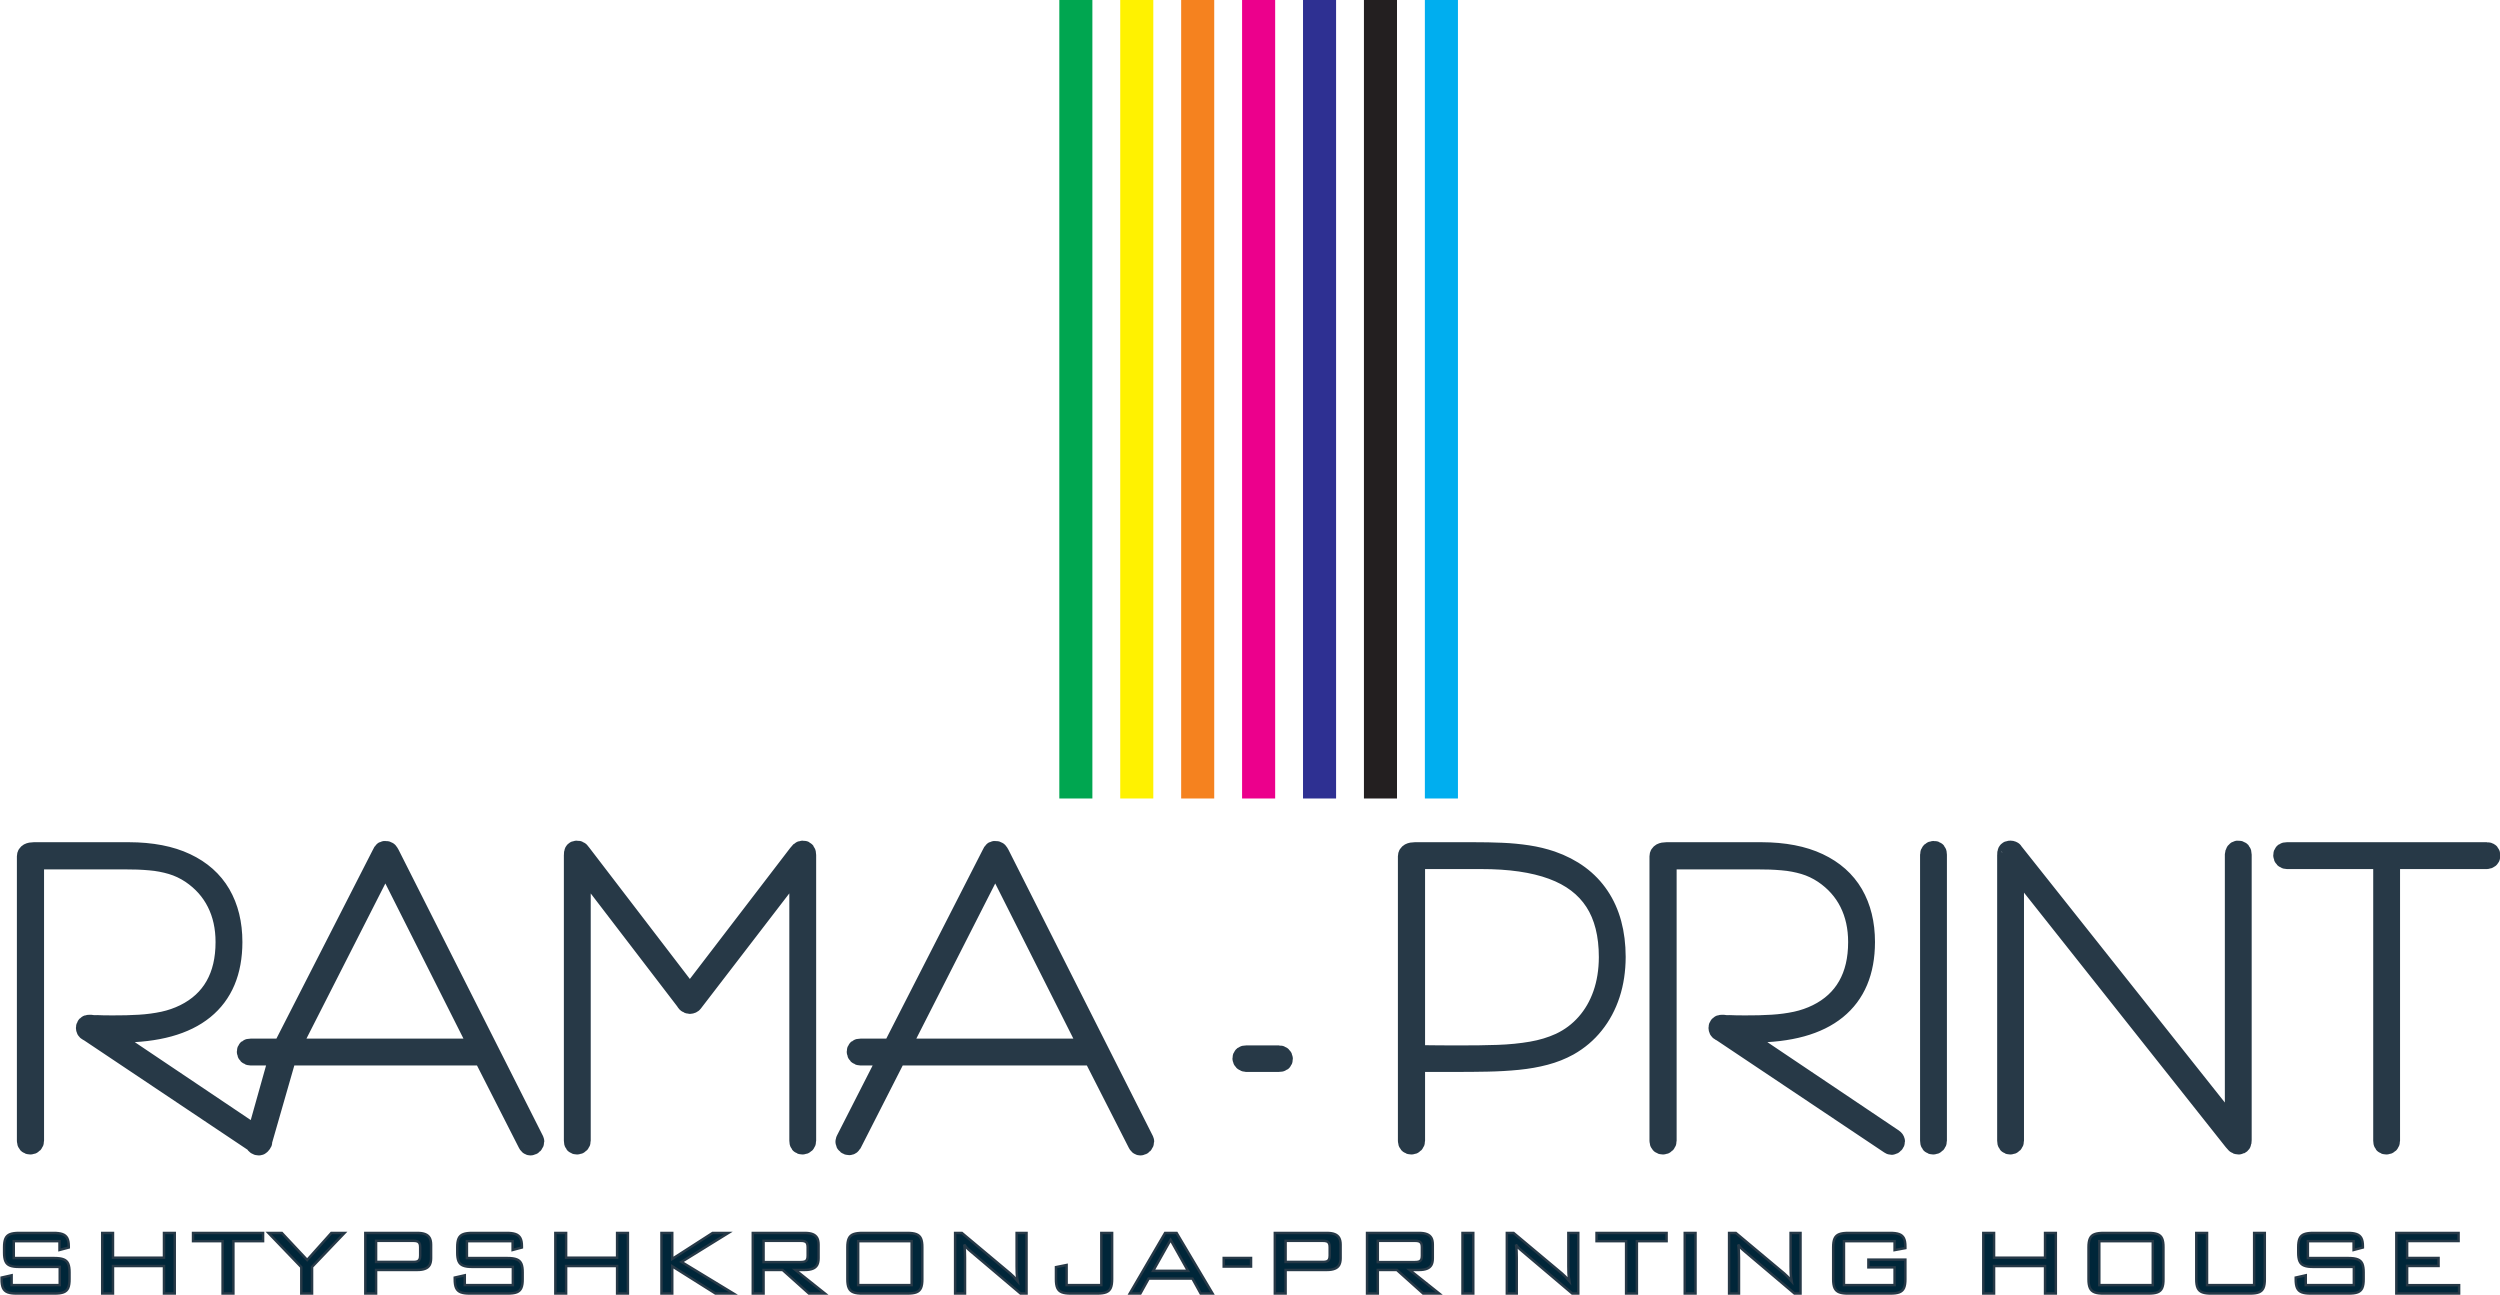
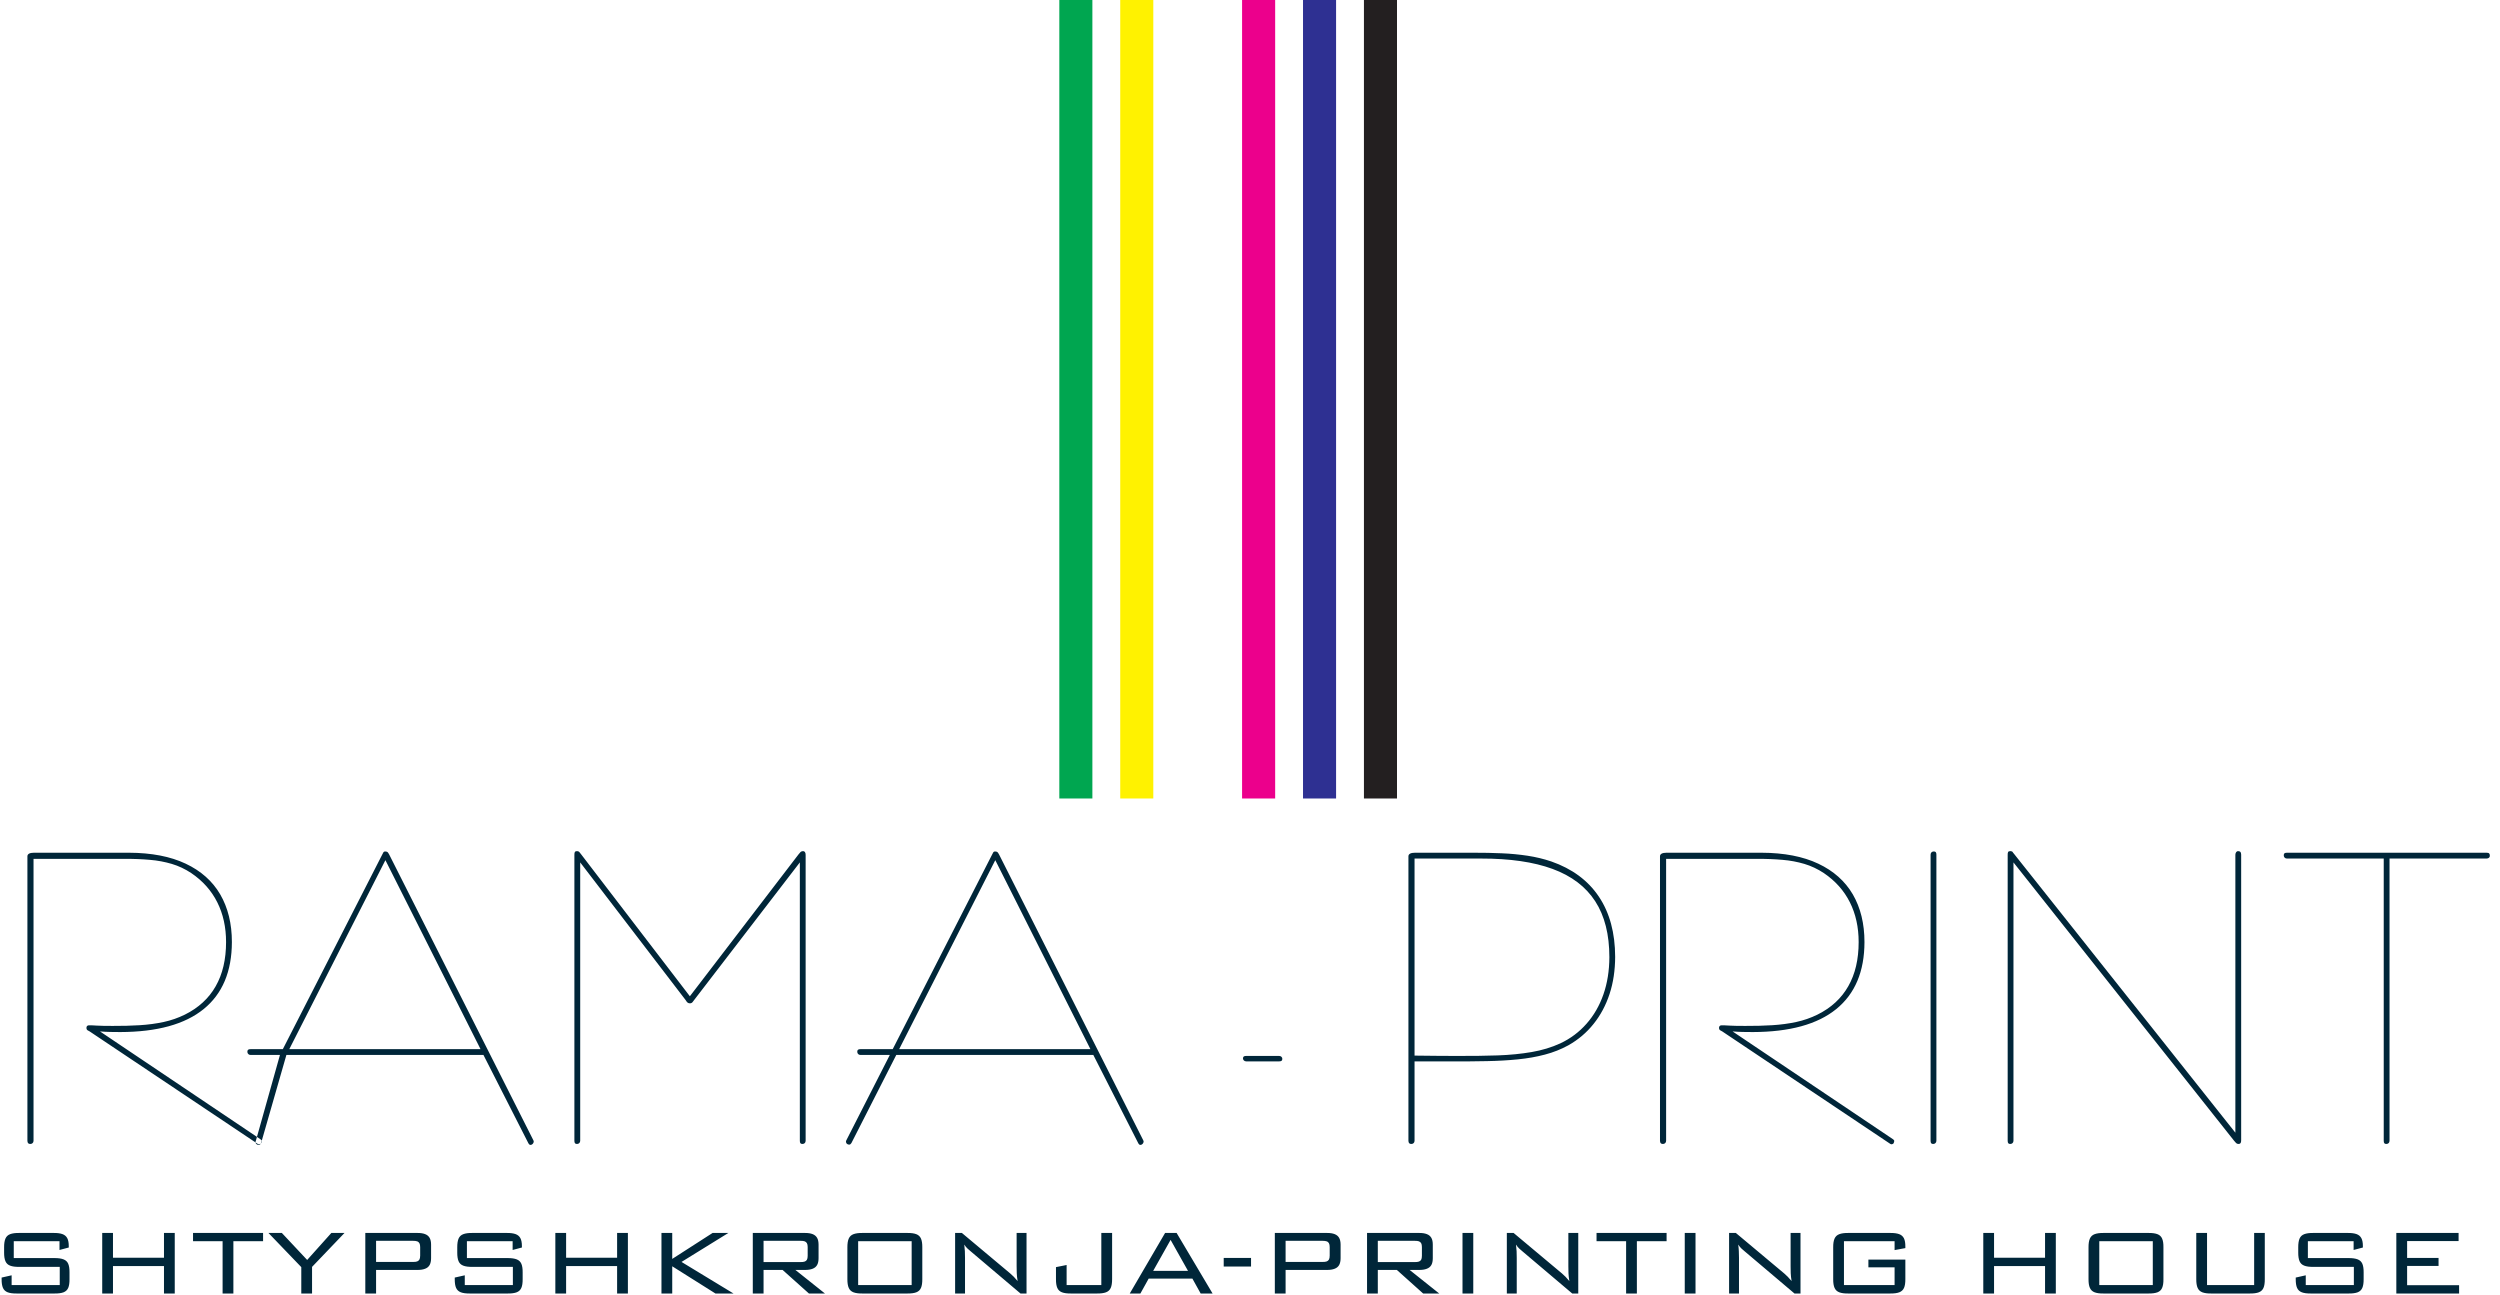
<svg xmlns="http://www.w3.org/2000/svg" width="475.3pt" height="246.2pt" viewBox="0 0 475.3 246.2" version="1.1">
  <defs>
    <clipPath id="clip1">
-       <path d="M 3 159 L 475.301 159 L 475.301 220 L 3 220 Z M 3 159 " />
-     </clipPath>
+       </clipPath>
    <clipPath id="clip2">
-       <path d="M 0 231 L 471 231 L 471 246.199 L 0 246.199 Z M 0 231 " />
-     </clipPath>
+       </clipPath>
  </defs>
  <g id="surface1">
    <path style=" stroke:none;fill-rule:evenodd;fill:rgb(0%,65.039%,31.372%);fill-opacity:1;" d="M 201.398 151.809 L 207.684 151.809 L 207.684 -0.098 L 201.398 -0.098 Z M 201.398 151.809 " />
    <path style=" stroke:none;fill-rule:evenodd;fill:rgb(100%,94.922%,0%);fill-opacity:1;" d="M 212.98 151.809 L 219.266 151.809 L 219.266 -0.098 L 212.98 -0.098 Z M 212.98 151.809 " />
-     <path style=" stroke:none;fill-rule:evenodd;fill:rgb(96.094%,50.977%,12.157%);fill-opacity:1;" d="M 224.562 151.809 L 230.848 151.809 L 230.848 -0.098 L 224.562 -0.098 Z M 224.562 151.809 " />
    <path style=" stroke:none;fill-rule:evenodd;fill:rgb(92.577%,0%,54.881%);fill-opacity:1;" d="M 236.145 151.809 L 242.434 151.809 L 242.434 -0.098 L 236.145 -0.098 Z M 236.145 151.809 " />
    <path style=" stroke:none;fill-rule:evenodd;fill:rgb(18.042%,18.822%,57.227%);fill-opacity:1;" d="M 247.73 151.809 L 254.016 151.809 L 254.016 -0.098 L 247.73 -0.098 Z M 247.73 151.809 " />
    <path style=" stroke:none;fill-rule:evenodd;fill:rgb(13.719%,12.157%,12.547%);fill-opacity:1;" d="M 259.312 151.809 L 265.598 151.809 L 265.598 -0.098 L 259.312 -0.098 Z M 259.312 151.809 " />
-     <path style=" stroke:none;fill-rule:evenodd;fill:rgb(0%,68.164%,93.75%);fill-opacity:1;" d="M 270.895 151.809 L 277.184 151.809 L 277.184 -0.098 L 270.895 -0.098 Z M 270.895 151.809 " />
-     <path style=" stroke:none;fill-rule:evenodd;fill:rgb(0%,14.893%,22.363%);fill-opacity:1;" d="M 19.008 196.094 C 19.68 196.152 20.344 196.184 20.988 196.195 C 21.633 196.215 22.258 196.215 22.871 196.215 C 29.871 196.195 35.156 194.742 38.723 191.844 C 42.289 188.949 44.074 184.699 44.086 179.109 C 44.086 175.594 43.34 172.578 41.867 170.039 C 40.387 167.508 38.199 165.566 35.297 164.199 C 32.395 162.828 28.797 162.133 24.527 162.121 L 6.438 162.121 C 6.039 162.121 5.734 162.184 5.527 162.293 C 5.312 162.418 5.211 162.582 5.211 162.793 L 5.211 216.879 C 5.211 217.094 5.262 217.246 5.352 217.348 C 5.445 217.441 5.578 217.492 5.762 217.492 C 5.945 217.492 6.102 217.43 6.203 217.32 C 6.316 217.215 6.375 217.062 6.375 216.879 L 6.375 163.289 L 23.73 163.289 C 25.426 163.277 27.008 163.34 28.492 163.473 C 29.973 163.594 31.363 163.863 32.66 164.246 C 33.969 164.637 35.195 165.219 36.359 165.988 C 38.547 167.469 40.191 169.316 41.305 171.535 C 42.422 173.754 42.98 176.277 42.98 179.109 C 42.98 182.387 42.328 185.188 41.012 187.496 C 39.703 189.809 37.738 191.617 35.133 192.906 C 33.867 193.527 32.527 193.996 31.098 194.305 C 29.664 194.609 28.152 194.816 26.539 194.914 C 24.934 195.008 23.219 195.062 21.398 195.047 C 20.082 195.047 19.09 195.031 18.414 194.988 C 17.738 194.957 17.383 194.938 17.352 194.93 L 16.922 194.93 C 16.77 194.93 16.648 194.969 16.562 195.062 C 16.473 195.145 16.434 195.266 16.434 195.414 C 16.441 195.652 16.523 195.805 16.668 195.887 C 16.809 195.969 16.945 196.039 17.043 196.094 L 48.93 217.43 C 48.961 217.461 49 217.492 49.062 217.512 C 49.113 217.539 49.176 217.555 49.234 217.555 C 49.391 217.539 49.523 217.484 49.625 217.367 C 49.727 217.258 49.789 217.133 49.789 216.996 C 49.789 216.941 49.758 216.867 49.707 216.785 C 49.645 216.707 49.574 216.633 49.48 216.57 Z M 54.449 200.57 L 91.914 200.57 L 100.434 217.309 C 100.496 217.43 100.559 217.523 100.629 217.582 C 100.703 217.645 100.773 217.672 100.863 217.672 C 101.027 217.664 101.172 217.605 101.281 217.473 C 101.406 217.348 101.469 217.195 101.477 216.996 C 101.477 216.973 101.469 216.941 101.449 216.91 C 101.426 216.879 101.418 216.848 101.418 216.816 L 74.008 162.492 C 73.895 162.277 73.793 162.121 73.703 162.02 C 73.609 161.93 73.445 161.879 73.211 161.879 C 73.066 161.879 72.957 161.941 72.895 162.039 C 72.824 162.156 72.742 162.309 72.66 162.492 L 53.773 199.465 L 47.645 199.465 C 47.43 199.465 47.273 199.496 47.172 199.578 C 47.082 199.648 47.027 199.773 47.027 199.957 C 47.027 200.141 47.09 200.289 47.203 200.395 C 47.305 200.508 47.457 200.57 47.645 200.57 L 53.223 200.57 L 48.645 216.879 C 48.613 216.91 48.594 216.949 48.594 216.996 C 48.582 217.047 48.582 217.094 48.582 217.121 C 48.594 217.309 48.652 217.441 48.777 217.531 C 48.898 217.621 49.031 217.672 49.195 217.672 C 49.289 217.672 49.371 217.645 49.43 217.594 C 49.504 217.531 49.562 217.461 49.625 217.367 Z M 55 199.465 L 73.273 163.535 L 91.359 199.465 Z M 152.066 163.961 L 152.066 216.879 C 152.066 217.094 152.094 217.246 152.176 217.348 C 152.25 217.441 152.371 217.492 152.555 217.492 C 152.738 217.492 152.895 217.43 153.004 217.32 C 153.105 217.215 153.168 217.062 153.168 216.879 L 153.168 162.547 C 153.168 162.309 153.129 162.121 153.035 161.996 C 152.953 161.879 152.832 161.816 152.68 161.816 C 152.473 161.816 152.32 161.879 152.207 161.98 C 152.094 162.094 151.961 162.246 151.82 162.43 L 131.156 189.41 L 110.492 162.43 C 110.348 162.246 110.238 162.094 110.133 161.98 C 110.043 161.879 109.898 161.816 109.695 161.816 C 109.492 161.816 109.348 161.879 109.285 161.996 C 109.227 162.121 109.195 162.309 109.203 162.547 L 109.203 216.879 C 109.203 217.094 109.234 217.246 109.316 217.348 C 109.391 217.441 109.512 217.492 109.695 217.492 C 109.879 217.492 110.031 217.43 110.133 217.32 C 110.246 217.215 110.309 217.062 110.309 216.879 L 110.309 163.961 L 130.359 190.145 C 130.449 190.309 130.555 190.441 130.664 190.566 C 130.789 190.688 130.953 190.746 131.156 190.758 C 131.391 190.746 131.566 190.664 131.668 190.523 C 131.781 190.379 131.871 190.246 131.953 190.145 Z M 170.398 200.57 L 207.863 200.57 L 216.387 217.309 C 216.449 217.43 216.512 217.523 216.582 217.582 C 216.652 217.645 216.723 217.672 216.816 217.672 C 216.98 217.664 217.121 217.605 217.234 217.473 C 217.359 217.348 217.418 217.195 217.43 216.996 C 217.43 216.973 217.418 216.941 217.398 216.91 C 217.379 216.879 217.367 216.848 217.367 216.816 L 189.961 162.492 C 189.848 162.277 189.746 162.121 189.652 162.02 C 189.559 161.93 189.398 161.879 189.164 161.879 C 189.02 161.879 188.906 161.941 188.844 162.039 C 188.773 162.156 188.691 162.309 188.609 162.492 L 169.723 199.465 L 163.594 199.465 C 163.379 199.465 163.223 199.496 163.125 199.578 C 163.031 199.648 162.98 199.773 162.98 199.957 C 162.98 200.141 163.043 200.289 163.152 200.395 C 163.258 200.508 163.41 200.57 163.594 200.57 L 169.172 200.57 L 160.895 216.816 C 160.863 216.848 160.844 216.891 160.844 216.941 C 160.836 216.992 160.836 217.031 160.836 217.062 C 160.844 217.246 160.906 217.379 161.027 217.473 C 161.148 217.562 161.281 217.617 161.445 217.617 C 161.539 217.617 161.621 217.582 161.684 217.535 C 161.754 217.473 161.816 217.402 161.875 217.309 Z M 170.949 199.465 L 189.223 163.535 L 207.312 199.465 Z M 243.184 200.754 L 236.93 200.754 C 236.715 200.754 236.562 200.785 236.457 200.863 C 236.367 200.938 236.312 201.059 236.312 201.242 C 236.312 201.371 236.375 201.496 236.488 201.613 C 236.59 201.723 236.742 201.785 236.93 201.793 L 243.121 201.793 C 243.367 201.793 243.539 201.766 243.645 201.684 C 243.742 201.613 243.797 201.488 243.797 201.305 C 243.797 201.152 243.734 201.02 243.621 200.914 C 243.52 200.812 243.367 200.754 243.184 200.754 Z M 281.566 163.227 C 287.023 163.219 291.562 163.871 295.172 165.199 C 298.785 166.527 301.484 168.574 303.285 171.352 C 305.082 174.121 305.973 177.664 305.973 181.992 C 305.961 184.574 305.582 186.938 304.836 189.074 C 304.09 191.207 303.02 193.059 301.629 194.633 C 300.238 196.215 298.582 197.453 296.652 198.363 C 294.984 199.129 293.156 199.68 291.195 200.016 C 289.223 200.355 287.074 200.57 284.758 200.652 C 282.445 200.73 279.93 200.766 277.215 200.754 C 276.293 200.754 275.137 200.754 273.762 200.742 C 272.379 200.742 270.773 200.723 268.934 200.691 L 268.934 163.227 Z M 280.156 162.121 L 268.996 162.121 C 268.598 162.121 268.293 162.184 268.086 162.293 C 267.871 162.418 267.77 162.582 267.77 162.793 L 267.77 216.879 C 267.77 217.094 267.824 217.246 267.914 217.348 C 268.004 217.441 268.137 217.492 268.324 217.492 C 268.508 217.492 268.66 217.43 268.762 217.32 C 268.875 217.215 268.934 217.062 268.934 216.879 L 268.934 201.793 L 275.988 201.793 C 278.355 201.805 280.598 201.785 282.691 201.742 C 284.785 201.703 286.75 201.59 288.578 201.406 C 290.418 201.223 292.133 200.922 293.73 200.496 C 295.324 200.078 296.805 199.488 298.184 198.73 C 300.055 197.672 301.648 196.328 302.969 194.668 C 304.297 193.016 305.309 191.117 306.012 188.969 C 306.719 186.812 307.062 184.473 307.074 181.93 C 307.062 177.352 306.031 173.527 303.969 170.461 C 301.914 167.395 298.898 165.164 294.934 163.781 C 293.504 163.297 292 162.934 290.438 162.695 C 288.863 162.461 287.23 162.293 285.512 162.227 C 283.805 162.156 282.016 162.113 280.156 162.121 Z M 329.395 196.094 C 330.07 196.152 330.734 196.184 331.375 196.195 C 332.02 196.215 332.645 196.215 333.258 196.215 C 340.258 196.195 345.543 194.742 349.109 191.844 C 352.676 188.949 354.465 184.699 354.473 179.109 C 354.473 175.594 353.727 172.578 352.258 170.039 C 350.773 167.508 348.586 165.566 345.684 164.199 C 342.781 162.828 339.184 162.133 334.914 162.121 L 316.824 162.121 C 316.426 162.121 316.121 162.184 315.914 162.293 C 315.699 162.418 315.598 162.582 315.598 162.793 L 315.598 216.879 C 315.598 217.094 315.648 217.246 315.742 217.348 C 315.832 217.441 315.965 217.492 316.152 217.492 C 316.332 217.492 316.488 217.43 316.59 217.32 C 316.703 217.215 316.762 217.062 316.762 216.879 L 316.762 163.289 L 334.117 163.289 C 335.812 163.277 337.395 163.34 338.879 163.473 C 340.359 163.594 341.75 163.863 343.047 164.246 C 344.355 164.637 345.582 165.219 346.746 165.988 C 348.934 167.469 350.578 169.316 351.695 171.535 C 352.809 173.754 353.367 176.277 353.367 179.109 C 353.367 182.387 352.715 185.188 351.398 187.496 C 350.09 189.809 348.129 191.617 345.52 192.906 C 344.254 193.527 342.914 193.996 341.484 194.305 C 340.055 194.609 338.543 194.816 336.926 194.914 C 335.32 195.008 333.605 195.062 331.785 195.047 C 330.469 195.047 329.477 195.031 328.801 194.988 C 328.129 194.957 327.77 194.938 327.738 194.93 L 327.309 194.93 C 327.156 194.93 327.035 194.969 326.953 195.062 C 326.859 195.145 326.82 195.266 326.82 195.414 C 326.828 195.652 326.91 195.805 327.055 195.887 C 327.199 195.969 327.332 196.039 327.434 196.094 L 359.316 217.43 C 359.348 217.461 359.391 217.492 359.449 217.512 C 359.5 217.539 359.562 217.555 359.625 217.555 C 359.777 217.539 359.91 217.484 360.012 217.367 C 360.113 217.258 360.176 217.133 360.176 216.996 C 360.176 216.941 360.145 216.867 360.094 216.785 C 360.031 216.707 359.961 216.633 359.867 216.57 Z M 367.043 162.492 L 367.043 216.879 C 367.043 217.094 367.074 217.246 367.156 217.348 C 367.227 217.441 367.352 217.492 367.535 217.492 C 367.719 217.492 367.871 217.43 367.973 217.32 C 368.086 217.215 368.148 217.062 368.148 216.879 L 368.148 162.492 C 368.148 162.277 368.117 162.121 368.035 162.02 C 367.965 161.93 367.84 161.879 367.656 161.879 C 367.473 161.879 367.32 161.941 367.215 162.039 C 367.105 162.156 367.043 162.309 367.043 162.492 Z M 382.801 163.961 L 424.742 216.879 C 424.887 217.062 425.02 217.215 425.133 217.32 C 425.242 217.43 425.395 217.492 425.602 217.492 C 425.785 217.492 425.906 217.43 425.988 217.309 C 426.062 217.188 426.09 216.996 426.09 216.758 L 426.09 162.492 C 426.09 162.246 426.039 162.074 425.949 161.969 C 425.848 161.867 425.691 161.816 425.477 161.816 C 425.355 161.816 425.242 161.887 425.141 162.012 C 425.047 162.145 425 162.293 424.988 162.492 L 424.988 215.348 L 382.984 162.43 C 382.863 162.277 382.77 162.164 382.711 162.094 C 382.648 162.02 382.617 161.969 382.617 161.941 C 382.617 161.93 382.578 161.91 382.496 161.879 C 382.414 161.836 382.312 161.816 382.188 161.816 C 381.984 161.816 381.84 161.879 381.777 161.996 C 381.719 162.121 381.688 162.309 381.699 162.547 L 381.699 216.879 C 381.699 217.094 381.73 217.246 381.812 217.348 C 381.883 217.441 382.004 217.492 382.188 217.492 C 382.371 217.492 382.527 217.43 382.629 217.32 C 382.742 217.215 382.801 217.062 382.801 216.879 Z M 454.297 216.879 L 454.297 163.227 L 472.754 163.227 C 472.938 163.219 473.09 163.164 473.203 163.074 C 473.305 162.973 473.367 162.859 473.367 162.738 C 473.379 162.523 473.336 162.371 473.246 162.266 C 473.164 162.172 473 162.121 472.754 162.121 L 434.797 162.121 C 434.586 162.121 434.43 162.156 434.328 162.227 C 434.234 162.309 434.188 162.43 434.188 162.613 C 434.188 162.793 434.246 162.953 434.359 163.055 C 434.461 163.164 434.613 163.227 434.797 163.227 L 453.195 163.227 L 453.195 216.879 C 453.195 217.094 453.223 217.246 453.305 217.348 C 453.379 217.441 453.5 217.492 453.684 217.492 C 453.867 217.492 454.02 217.43 454.133 217.32 C 454.234 217.215 454.297 217.062 454.297 216.879 Z M 454.297 216.879 " />
+     <path style=" stroke:none;fill-rule:evenodd;fill:rgb(0%,14.893%,22.363%);fill-opacity:1;" d="M 19.008 196.094 C 19.68 196.152 20.344 196.184 20.988 196.195 C 21.633 196.215 22.258 196.215 22.871 196.215 C 29.871 196.195 35.156 194.742 38.723 191.844 C 42.289 188.949 44.074 184.699 44.086 179.109 C 44.086 175.594 43.34 172.578 41.867 170.039 C 40.387 167.508 38.199 165.566 35.297 164.199 C 32.395 162.828 28.797 162.133 24.527 162.121 L 6.438 162.121 C 6.039 162.121 5.734 162.184 5.527 162.293 C 5.312 162.418 5.211 162.582 5.211 162.793 L 5.211 216.879 C 5.211 217.094 5.262 217.246 5.352 217.348 C 5.445 217.441 5.578 217.492 5.762 217.492 C 5.945 217.492 6.102 217.43 6.203 217.32 C 6.316 217.215 6.375 217.062 6.375 216.879 L 6.375 163.289 L 23.73 163.289 C 25.426 163.277 27.008 163.34 28.492 163.473 C 29.973 163.594 31.363 163.863 32.66 164.246 C 33.969 164.637 35.195 165.219 36.359 165.988 C 38.547 167.469 40.191 169.316 41.305 171.535 C 42.422 173.754 42.98 176.277 42.98 179.109 C 42.98 182.387 42.328 185.188 41.012 187.496 C 39.703 189.809 37.738 191.617 35.133 192.906 C 33.867 193.527 32.527 193.996 31.098 194.305 C 29.664 194.609 28.152 194.816 26.539 194.914 C 24.934 195.008 23.219 195.062 21.398 195.047 C 20.082 195.047 19.09 195.031 18.414 194.988 C 17.738 194.957 17.383 194.938 17.352 194.93 L 16.922 194.93 C 16.77 194.93 16.648 194.969 16.562 195.062 C 16.473 195.145 16.434 195.266 16.434 195.414 C 16.441 195.652 16.523 195.805 16.668 195.887 C 16.809 195.969 16.945 196.039 17.043 196.094 L 48.93 217.43 C 48.961 217.461 49 217.492 49.062 217.512 C 49.113 217.539 49.176 217.555 49.234 217.555 C 49.391 217.539 49.523 217.484 49.625 217.367 C 49.727 217.258 49.789 217.133 49.789 216.996 C 49.789 216.941 49.758 216.867 49.707 216.785 C 49.645 216.707 49.574 216.633 49.48 216.57 Z M 54.449 200.57 L 91.914 200.57 L 100.434 217.309 C 100.496 217.43 100.559 217.523 100.629 217.582 C 100.703 217.645 100.773 217.672 100.863 217.672 C 101.027 217.664 101.172 217.605 101.281 217.473 C 101.406 217.348 101.469 217.195 101.477 216.996 C 101.477 216.973 101.469 216.941 101.449 216.91 C 101.426 216.879 101.418 216.848 101.418 216.816 L 74.008 162.492 C 73.895 162.277 73.793 162.121 73.703 162.02 C 73.609 161.93 73.445 161.879 73.211 161.879 C 73.066 161.879 72.957 161.941 72.895 162.039 C 72.824 162.156 72.742 162.309 72.66 162.492 L 53.773 199.465 L 47.645 199.465 C 47.43 199.465 47.273 199.496 47.172 199.578 C 47.082 199.648 47.027 199.773 47.027 199.957 C 47.027 200.141 47.09 200.289 47.203 200.395 C 47.305 200.508 47.457 200.57 47.645 200.57 L 53.223 200.57 L 48.645 216.879 C 48.613 216.91 48.594 216.949 48.594 216.996 C 48.582 217.047 48.582 217.094 48.582 217.121 C 48.594 217.309 48.652 217.441 48.777 217.531 C 48.898 217.621 49.031 217.672 49.195 217.672 C 49.289 217.672 49.371 217.645 49.43 217.594 C 49.504 217.531 49.562 217.461 49.625 217.367 Z M 55 199.465 L 73.273 163.535 L 91.359 199.465 Z M 152.066 163.961 L 152.066 216.879 C 152.066 217.094 152.094 217.246 152.176 217.348 C 152.25 217.441 152.371 217.492 152.555 217.492 C 152.738 217.492 152.895 217.43 153.004 217.32 C 153.105 217.215 153.168 217.062 153.168 216.879 L 153.168 162.547 C 153.168 162.309 153.129 162.121 153.035 161.996 C 152.953 161.879 152.832 161.816 152.68 161.816 C 152.473 161.816 152.32 161.879 152.207 161.98 C 152.094 162.094 151.961 162.246 151.82 162.43 L 131.156 189.41 L 110.492 162.43 C 110.348 162.246 110.238 162.094 110.133 161.98 C 110.043 161.879 109.898 161.816 109.695 161.816 C 109.492 161.816 109.348 161.879 109.285 161.996 C 109.227 162.121 109.195 162.309 109.203 162.547 L 109.203 216.879 C 109.203 217.094 109.234 217.246 109.316 217.348 C 109.391 217.441 109.512 217.492 109.695 217.492 C 109.879 217.492 110.031 217.43 110.133 217.32 C 110.246 217.215 110.309 217.062 110.309 216.879 L 110.309 163.961 L 130.359 190.145 C 130.449 190.309 130.555 190.441 130.664 190.566 C 130.789 190.688 130.953 190.746 131.156 190.758 C 131.391 190.746 131.566 190.664 131.668 190.523 C 131.781 190.379 131.871 190.246 131.953 190.145 Z M 170.398 200.57 L 207.863 200.57 L 216.387 217.309 C 216.449 217.43 216.512 217.523 216.582 217.582 C 216.652 217.645 216.723 217.672 216.816 217.672 C 216.98 217.664 217.121 217.605 217.234 217.473 C 217.359 217.348 217.418 217.195 217.43 216.996 C 217.43 216.973 217.418 216.941 217.398 216.91 C 217.379 216.879 217.367 216.848 217.367 216.816 L 189.961 162.492 C 189.848 162.277 189.746 162.121 189.652 162.02 C 189.559 161.93 189.398 161.879 189.164 161.879 C 189.02 161.879 188.906 161.941 188.844 162.039 C 188.773 162.156 188.691 162.309 188.609 162.492 L 169.723 199.465 L 163.594 199.465 C 163.379 199.465 163.223 199.496 163.125 199.578 C 163.031 199.648 162.98 199.773 162.98 199.957 C 162.98 200.141 163.043 200.289 163.152 200.395 C 163.258 200.508 163.41 200.57 163.594 200.57 L 169.172 200.57 L 160.895 216.816 C 160.863 216.848 160.844 216.891 160.844 216.941 C 160.836 216.992 160.836 217.031 160.836 217.062 C 160.844 217.246 160.906 217.379 161.027 217.473 C 161.148 217.562 161.281 217.617 161.445 217.617 C 161.539 217.617 161.621 217.582 161.684 217.535 C 161.754 217.473 161.816 217.402 161.875 217.309 Z M 170.949 199.465 L 189.223 163.535 L 207.312 199.465 Z M 243.184 200.754 L 236.93 200.754 C 236.715 200.754 236.562 200.785 236.457 200.863 C 236.367 200.938 236.312 201.059 236.312 201.242 C 236.312 201.371 236.375 201.496 236.488 201.613 C 236.59 201.723 236.742 201.785 236.93 201.793 L 243.121 201.793 C 243.367 201.793 243.539 201.766 243.645 201.684 C 243.742 201.613 243.797 201.488 243.797 201.305 C 243.797 201.152 243.734 201.02 243.621 200.914 C 243.52 200.812 243.367 200.754 243.184 200.754 Z M 281.566 163.227 C 287.023 163.219 291.562 163.871 295.172 165.199 C 298.785 166.527 301.484 168.574 303.285 171.352 C 305.082 174.121 305.973 177.664 305.973 181.992 C 305.961 184.574 305.582 186.938 304.836 189.074 C 304.09 191.207 303.02 193.059 301.629 194.633 C 300.238 196.215 298.582 197.453 296.652 198.363 C 294.984 199.129 293.156 199.68 291.195 200.016 C 289.223 200.355 287.074 200.57 284.758 200.652 C 282.445 200.73 279.93 200.766 277.215 200.754 C 276.293 200.754 275.137 200.754 273.762 200.742 C 272.379 200.742 270.773 200.723 268.934 200.691 L 268.934 163.227 Z M 280.156 162.121 L 268.996 162.121 C 268.598 162.121 268.293 162.184 268.086 162.293 C 267.871 162.418 267.77 162.582 267.77 162.793 L 267.77 216.879 C 267.77 217.094 267.824 217.246 267.914 217.348 C 268.004 217.441 268.137 217.492 268.324 217.492 C 268.508 217.492 268.66 217.43 268.762 217.32 C 268.875 217.215 268.934 217.062 268.934 216.879 L 268.934 201.793 L 275.988 201.793 C 278.355 201.805 280.598 201.785 282.691 201.742 C 284.785 201.703 286.75 201.59 288.578 201.406 C 290.418 201.223 292.133 200.922 293.73 200.496 C 295.324 200.078 296.805 199.488 298.184 198.73 C 300.055 197.672 301.648 196.328 302.969 194.668 C 304.297 193.016 305.309 191.117 306.012 188.969 C 306.719 186.812 307.062 184.473 307.074 181.93 C 307.062 177.352 306.031 173.527 303.969 170.461 C 301.914 167.395 298.898 165.164 294.934 163.781 C 293.504 163.297 292 162.934 290.438 162.695 C 288.863 162.461 287.23 162.293 285.512 162.227 C 283.805 162.156 282.016 162.113 280.156 162.121 Z M 329.395 196.094 C 330.07 196.152 330.734 196.184 331.375 196.195 C 332.02 196.215 332.645 196.215 333.258 196.215 C 340.258 196.195 345.543 194.742 349.109 191.844 C 352.676 188.949 354.465 184.699 354.473 179.109 C 354.473 175.594 353.727 172.578 352.258 170.039 C 350.773 167.508 348.586 165.566 345.684 164.199 C 342.781 162.828 339.184 162.133 334.914 162.121 L 316.824 162.121 C 316.426 162.121 316.121 162.184 315.914 162.293 C 315.699 162.418 315.598 162.582 315.598 162.793 L 315.598 216.879 C 315.598 217.094 315.648 217.246 315.742 217.348 C 315.832 217.441 315.965 217.492 316.152 217.492 C 316.332 217.492 316.488 217.43 316.59 217.32 C 316.703 217.215 316.762 217.062 316.762 216.879 L 316.762 163.289 L 334.117 163.289 C 335.812 163.277 337.395 163.34 338.879 163.473 C 340.359 163.594 341.75 163.863 343.047 164.246 C 344.355 164.637 345.582 165.219 346.746 165.988 C 348.934 167.469 350.578 169.316 351.695 171.535 C 352.809 173.754 353.367 176.277 353.367 179.109 C 353.367 182.387 352.715 185.188 351.398 187.496 C 350.09 189.809 348.129 191.617 345.52 192.906 C 344.254 193.527 342.914 193.996 341.484 194.305 C 340.055 194.609 338.543 194.816 336.926 194.914 C 335.32 195.008 333.605 195.062 331.785 195.047 C 330.469 195.047 329.477 195.031 328.801 194.988 C 328.129 194.957 327.77 194.938 327.738 194.93 L 327.309 194.93 C 327.156 194.93 327.035 194.969 326.953 195.062 C 326.859 195.145 326.82 195.266 326.82 195.414 C 326.828 195.652 326.91 195.805 327.055 195.887 C 327.199 195.969 327.332 196.039 327.434 196.094 L 359.316 217.43 C 359.348 217.461 359.391 217.492 359.449 217.512 C 359.5 217.539 359.562 217.555 359.625 217.555 C 359.777 217.539 359.91 217.484 360.012 217.367 C 360.176 216.941 360.145 216.867 360.094 216.785 C 360.031 216.707 359.961 216.633 359.867 216.57 Z M 367.043 162.492 L 367.043 216.879 C 367.043 217.094 367.074 217.246 367.156 217.348 C 367.227 217.441 367.352 217.492 367.535 217.492 C 367.719 217.492 367.871 217.43 367.973 217.32 C 368.086 217.215 368.148 217.062 368.148 216.879 L 368.148 162.492 C 368.148 162.277 368.117 162.121 368.035 162.02 C 367.965 161.93 367.84 161.879 367.656 161.879 C 367.473 161.879 367.32 161.941 367.215 162.039 C 367.105 162.156 367.043 162.309 367.043 162.492 Z M 382.801 163.961 L 424.742 216.879 C 424.887 217.062 425.02 217.215 425.133 217.32 C 425.242 217.43 425.395 217.492 425.602 217.492 C 425.785 217.492 425.906 217.43 425.988 217.309 C 426.062 217.188 426.09 216.996 426.09 216.758 L 426.09 162.492 C 426.09 162.246 426.039 162.074 425.949 161.969 C 425.848 161.867 425.691 161.816 425.477 161.816 C 425.355 161.816 425.242 161.887 425.141 162.012 C 425.047 162.145 425 162.293 424.988 162.492 L 424.988 215.348 L 382.984 162.43 C 382.863 162.277 382.77 162.164 382.711 162.094 C 382.648 162.02 382.617 161.969 382.617 161.941 C 382.617 161.93 382.578 161.91 382.496 161.879 C 382.414 161.836 382.312 161.816 382.188 161.816 C 381.984 161.816 381.84 161.879 381.777 161.996 C 381.719 162.121 381.688 162.309 381.699 162.547 L 381.699 216.879 C 381.699 217.094 381.73 217.246 381.812 217.348 C 381.883 217.441 382.004 217.492 382.188 217.492 C 382.371 217.492 382.527 217.43 382.629 217.32 C 382.742 217.215 382.801 217.062 382.801 216.879 Z M 454.297 216.879 L 454.297 163.227 L 472.754 163.227 C 472.938 163.219 473.09 163.164 473.203 163.074 C 473.305 162.973 473.367 162.859 473.367 162.738 C 473.379 162.523 473.336 162.371 473.246 162.266 C 473.164 162.172 473 162.121 472.754 162.121 L 434.797 162.121 C 434.586 162.121 434.43 162.156 434.328 162.227 C 434.234 162.309 434.188 162.43 434.188 162.613 C 434.188 162.793 434.246 162.953 434.359 163.055 C 434.461 163.164 434.613 163.227 434.797 163.227 L 453.195 163.227 L 453.195 216.879 C 453.195 217.094 453.223 217.246 453.305 217.348 C 453.379 217.441 453.5 217.492 453.684 217.492 C 453.867 217.492 454.02 217.43 454.133 217.32 C 454.234 217.215 454.297 217.062 454.297 216.879 Z M 454.297 216.879 " />
    <g clip-path="url(#clip1)" clip-rule="nonzero">
      <path style="fill:none;stroke-width:40;stroke-linecap:butt;stroke-linejoin:round;stroke:rgb(15.282%,22.363%,27.831%);stroke-opacity:1;stroke-miterlimit:4;" d="M 190.078 501.062 C 196.797 500.477 203.438 500.164 209.883 500.047 C 216.328 499.852 222.578 499.852 228.711 499.852 C 298.711 500.047 351.562 514.578 387.227 543.562 C 422.891 572.508 440.742 615.008 440.859 670.906 C 440.859 706.062 433.398 736.219 418.672 761.609 C 403.867 786.922 381.992 806.336 352.969 820.008 C 323.945 833.719 287.969 840.672 245.273 840.789 L 64.375 840.789 C 60.391 840.789 57.344 840.164 55.273 839.07 C 53.125 837.82 52.109 836.18 52.109 834.07 L 52.109 293.211 C 52.109 291.062 52.617 289.539 53.516 288.523 C 54.453 287.586 55.781 287.078 57.617 287.078 C 59.453 287.078 61.016 287.703 62.031 288.797 C 63.164 289.852 63.75 291.375 63.75 293.211 L 63.75 829.109 L 237.305 829.109 C 254.258 829.227 270.078 828.602 284.922 827.273 C 299.727 826.062 313.633 823.367 326.602 819.539 C 339.688 815.633 351.953 809.812 363.594 802.117 C 385.469 787.312 401.914 768.836 413.047 746.648 C 424.219 724.461 429.805 699.227 429.805 670.906 C 429.805 638.133 423.281 610.125 410.117 587.039 C 397.031 563.914 377.383 545.828 351.328 532.938 C 338.672 526.727 325.273 522.039 310.977 518.953 C 296.641 515.906 281.523 513.836 265.391 512.859 C 249.336 511.922 232.188 511.375 213.984 511.531 C 200.82 511.531 190.898 511.688 184.141 512.117 C 177.383 512.43 173.828 512.625 173.516 512.703 L 169.219 512.703 C 167.695 512.703 166.484 512.312 165.625 511.375 C 164.727 510.555 164.336 509.344 164.336 507.859 C 164.414 505.477 165.234 503.953 166.68 503.133 C 168.086 502.312 169.453 501.609 170.43 501.062 L 489.297 287.703 C 489.609 287.391 490 287.078 490.625 286.883 C 491.133 286.609 491.758 286.453 492.344 286.453 C 493.906 286.609 495.234 287.156 496.25 288.328 C 497.266 289.422 497.891 290.672 497.891 292.039 C 497.891 292.586 497.578 293.328 497.07 294.148 C 496.445 294.93 495.742 295.672 494.805 296.297 Z M 544.492 456.297 L 919.141 456.297 L 1004.336 288.914 C 1004.961 287.703 1005.586 286.766 1006.289 286.18 C 1007.031 285.555 1007.734 285.281 1008.633 285.281 C 1010.273 285.359 1011.719 285.945 1012.812 287.273 C 1014.062 288.523 1014.688 290.047 1014.766 292.039 C 1014.766 292.273 1014.688 292.586 1014.492 292.898 C 1014.258 293.211 1014.18 293.523 1014.18 293.836 L 740.078 837.078 C 738.945 839.227 737.93 840.789 737.031 841.805 C 736.094 842.703 734.453 843.211 732.109 843.211 C 730.664 843.211 729.57 842.586 728.945 841.609 C 728.242 840.438 727.422 838.914 726.602 837.078 L 537.734 467.352 L 476.445 467.352 C 474.297 467.352 472.734 467.039 471.719 466.219 C 470.82 465.516 470.273 464.266 470.273 462.43 C 470.273 460.594 470.898 459.109 472.031 458.055 C 473.047 456.922 474.57 456.297 476.445 456.297 L 532.227 456.297 L 486.445 293.211 C 486.133 292.898 485.938 292.508 485.938 292.039 C 485.82 291.531 485.82 291.062 485.82 290.789 C 485.938 288.914 486.523 287.586 487.773 286.688 C 488.984 285.789 490.312 285.281 491.953 285.281 C 492.891 285.281 493.711 285.555 494.297 286.062 C 495.039 286.688 495.625 287.391 496.25 288.328 Z M 550 467.352 L 732.734 826.648 L 913.594 467.352 Z M 1520.664 822.391 L 1520.664 293.211 C 1520.664 291.062 1520.938 289.539 1521.758 288.523 C 1522.5 287.586 1523.711 287.078 1525.547 287.078 C 1527.383 287.078 1528.945 287.703 1530.039 288.797 C 1531.055 289.852 1531.68 291.375 1531.68 293.211 L 1531.68 836.531 C 1531.68 838.914 1531.289 840.789 1530.352 842.039 C 1529.531 843.211 1528.32 843.836 1526.797 843.836 C 1524.727 843.836 1523.203 843.211 1522.07 842.195 C 1520.938 841.062 1519.609 839.539 1518.203 837.703 L 1311.562 567.898 L 1104.922 837.703 C 1103.477 839.539 1102.383 841.062 1101.328 842.195 C 1100.43 843.211 1098.984 843.836 1096.953 843.836 C 1094.922 843.836 1093.477 843.211 1092.852 842.039 C 1092.266 840.789 1091.953 838.914 1092.031 836.531 L 1092.031 293.211 C 1092.031 291.062 1092.344 289.539 1093.164 288.523 C 1093.906 287.586 1095.117 287.078 1096.953 287.078 C 1098.789 287.078 1100.312 287.703 1101.328 288.797 C 1102.461 289.852 1103.086 291.375 1103.086 293.211 L 1103.086 822.391 L 1303.594 560.555 C 1304.492 558.914 1305.547 557.586 1306.641 556.336 C 1307.891 555.125 1309.531 554.539 1311.562 554.422 C 1313.906 554.539 1315.664 555.359 1316.68 556.766 C 1317.812 558.211 1318.711 559.539 1319.531 560.555 Z M 1703.984 456.297 L 2078.633 456.297 L 2163.867 288.914 C 2164.492 287.703 2165.117 286.766 2165.82 286.18 C 2166.523 285.555 2167.227 285.281 2168.164 285.281 C 2169.805 285.359 2171.211 285.945 2172.344 287.273 C 2173.594 288.523 2174.18 290.047 2174.297 292.039 C 2174.297 292.273 2174.18 292.586 2173.984 292.898 C 2173.789 293.211 2173.672 293.523 2173.672 293.836 L 1899.609 837.078 C 1898.477 839.227 1897.461 840.789 1896.523 841.805 C 1895.586 842.703 1893.984 843.211 1891.641 843.211 C 1890.195 843.211 1889.062 842.586 1888.438 841.609 C 1887.734 840.438 1886.914 838.914 1886.094 837.078 L 1697.227 467.352 L 1635.938 467.352 C 1633.789 467.352 1632.227 467.039 1631.25 466.219 C 1630.312 465.516 1629.805 464.266 1629.805 462.43 C 1629.805 460.594 1630.43 459.109 1631.523 458.055 C 1632.578 456.922 1634.102 456.297 1635.938 456.297 L 1691.719 456.297 L 1608.945 293.836 C 1608.633 293.523 1608.438 293.094 1608.438 292.586 C 1608.359 292.078 1608.359 291.688 1608.359 291.375 C 1608.438 289.539 1609.062 288.211 1610.273 287.273 C 1611.484 286.375 1612.812 285.828 1614.453 285.828 C 1615.391 285.828 1616.211 286.18 1616.836 286.648 C 1617.539 287.273 1618.164 287.977 1618.75 288.914 Z M 1709.492 467.352 L 1892.227 826.648 L 2073.125 467.352 Z M 2431.836 454.461 L 2369.297 454.461 C 2367.148 454.461 2365.625 454.148 2364.57 453.367 C 2363.672 452.625 2363.125 451.414 2363.125 449.578 C 2363.125 448.289 2363.75 447.039 2364.883 445.867 C 2365.898 444.773 2367.422 444.148 2369.297 444.07 L 2431.211 444.07 C 2433.672 444.07 2435.391 444.344 2436.445 445.164 C 2437.422 445.867 2437.969 447.117 2437.969 448.953 C 2437.969 450.477 2437.344 451.805 2436.211 452.859 C 2435.195 453.875 2433.672 454.461 2431.836 454.461 Z M 2815.664 829.734 C 2870.234 829.812 2915.625 823.289 2951.719 810.008 C 2987.852 796.727 3014.844 776.258 3032.852 748.484 C 3050.82 720.789 3059.727 685.359 3059.727 642.078 C 3059.609 616.258 3055.82 592.625 3048.359 571.258 C 3040.898 549.93 3030.195 531.414 3016.289 515.672 C 3002.383 499.852 2985.82 487.469 2966.523 478.367 C 2949.844 470.711 2931.562 465.203 2911.953 461.844 C 2892.227 458.445 2870.742 456.297 2847.578 455.477 C 2824.453 454.695 2799.297 454.344 2772.148 454.461 C 2762.93 454.461 2751.367 454.461 2737.617 454.578 C 2723.789 454.578 2707.734 454.773 2689.336 455.086 L 2689.336 829.734 Z M 2801.562 840.789 L 2689.961 840.789 C 2685.977 840.789 2682.93 840.164 2680.859 839.07 C 2678.711 837.82 2677.695 836.18 2677.695 834.07 L 2677.695 293.211 C 2677.695 291.062 2678.242 289.539 2679.141 288.523 C 2680.039 287.586 2681.367 287.078 2683.242 287.078 C 2685.078 287.078 2686.602 287.703 2687.617 288.797 C 2688.75 289.852 2689.336 291.375 2689.336 293.211 L 2689.336 444.07 L 2759.883 444.07 C 2783.555 443.953 2805.977 444.148 2826.914 444.578 C 2847.852 444.969 2867.5 446.102 2885.781 447.938 C 2904.18 449.773 2921.328 452.781 2937.305 457.039 C 2953.242 461.219 2968.047 467.117 2981.836 474.695 C 3000.547 485.281 3016.484 498.719 3029.688 515.32 C 3042.969 531.844 3053.086 550.828 3060.117 572.312 C 3067.188 593.875 3070.625 617.273 3070.742 642.703 C 3070.625 688.484 3060.312 726.727 3039.688 757.391 C 3019.141 788.055 2988.984 810.359 2949.336 824.188 C 2935.039 829.031 2920 832.664 2904.375 835.047 C 2888.633 837.391 2872.305 839.07 2855.117 839.734 C 2838.047 840.438 2820.156 840.867 2801.562 840.789 Z M 3293.945 501.062 C 3300.703 500.477 3307.344 500.164 3313.75 500.047 C 3320.195 499.852 3326.445 499.852 3332.578 499.852 C 3402.578 500.047 3455.43 514.578 3491.094 543.562 C 3526.758 572.508 3544.648 615.008 3544.727 670.906 C 3544.727 706.062 3537.266 736.219 3522.578 761.609 C 3507.734 786.922 3485.859 806.336 3456.836 820.008 C 3427.812 833.719 3391.836 840.672 3349.141 840.789 L 3168.242 840.789 C 3164.258 840.789 3161.211 840.164 3159.141 839.07 C 3156.992 837.82 3155.977 836.18 3155.977 834.07 L 3155.977 293.211 C 3155.977 291.062 3156.484 289.539 3157.422 288.523 C 3158.32 287.586 3159.648 287.078 3161.523 287.078 C 3163.32 287.078 3164.883 287.703 3165.898 288.797 C 3167.031 289.852 3167.617 291.375 3167.617 293.211 L 3167.617 829.109 L 3341.172 829.109 C 3358.125 829.227 3373.945 828.602 3388.789 827.273 C 3403.594 826.062 3417.5 823.367 3430.469 819.539 C 3443.555 815.633 3455.82 809.812 3467.461 802.117 C 3489.336 787.312 3505.781 768.836 3516.953 746.648 C 3528.086 724.461 3533.672 699.227 3533.672 670.906 C 3533.672 638.133 3527.148 610.125 3513.984 587.039 C 3500.898 563.914 3481.289 545.828 3455.195 532.938 C 3442.539 526.727 3429.141 522.039 3414.844 518.953 C 3400.547 515.906 3385.43 513.836 3369.258 512.859 C 3353.203 511.922 3336.055 511.375 3317.852 511.531 C 3304.688 511.531 3294.766 511.688 3288.008 512.117 C 3281.289 512.43 3277.695 512.625 3277.383 512.703 L 3273.086 512.703 C 3271.562 512.703 3270.352 512.312 3269.531 511.375 C 3268.594 510.555 3268.203 509.344 3268.203 507.859 C 3268.281 505.477 3269.102 503.953 3270.547 503.133 C 3271.992 502.312 3273.32 501.609 3274.336 501.062 L 3593.164 287.703 C 3593.477 287.391 3593.906 287.078 3594.492 286.883 C 3595 286.609 3595.625 286.453 3596.25 286.453 C 3597.773 286.609 3599.102 287.156 3600.117 288.328 C 3601.133 289.422 3601.758 290.672 3601.758 292.039 C 3601.758 292.586 3601.445 293.328 3600.938 294.148 C 3600.312 294.93 3599.609 295.672 3598.672 296.297 Z M 3670.43 837.078 L 3670.43 293.211 C 3670.43 291.062 3670.742 289.539 3671.562 288.523 C 3672.266 287.586 3673.516 287.078 3675.352 287.078 C 3677.188 287.078 3678.711 287.703 3679.727 288.797 C 3680.859 289.852 3681.484 291.375 3681.484 293.211 L 3681.484 837.078 C 3681.484 839.227 3681.172 840.789 3680.352 841.805 C 3679.648 842.703 3678.398 843.211 3676.562 843.211 C 3674.727 843.211 3673.203 842.586 3672.148 841.609 C 3671.055 840.438 3670.43 838.914 3670.43 837.078 Z M 3828.008 822.391 L 4247.422 293.211 C 4248.867 291.375 4250.195 289.852 4251.328 288.797 C 4252.422 287.703 4253.945 287.078 4256.016 287.078 C 4257.852 287.078 4259.062 287.703 4259.883 288.914 C 4260.625 290.125 4260.898 292.039 4260.898 294.422 L 4260.898 837.078 C 4260.898 839.539 4260.391 841.258 4259.492 842.312 C 4258.477 843.328 4256.914 843.836 4254.766 843.836 C 4253.555 843.836 4252.422 843.133 4251.406 841.883 C 4250.469 840.555 4250 839.07 4249.883 837.078 L 4249.883 308.523 L 3829.844 837.703 C 3828.633 839.227 3827.695 840.359 3827.109 841.062 C 3826.484 841.805 3826.172 842.312 3826.172 842.586 C 3826.172 842.703 3825.781 842.898 3824.961 843.211 C 3824.141 843.641 3823.125 843.836 3821.875 843.836 C 3819.844 843.836 3818.398 843.211 3817.773 842.039 C 3817.188 840.789 3816.875 838.914 3816.992 836.531 L 3816.992 293.211 C 3816.992 291.062 3817.305 289.539 3818.125 288.523 C 3818.828 287.586 3820.039 287.078 3821.875 287.078 C 3823.711 287.078 3825.273 287.703 3826.289 288.797 C 3827.422 289.852 3828.008 291.375 3828.008 293.211 Z M 4542.969 293.211 L 4542.969 829.734 L 4727.539 829.734 C 4729.375 829.812 4730.898 830.359 4732.031 831.258 C 4733.047 832.273 4733.672 833.406 4733.672 834.617 C 4733.789 836.766 4733.359 838.289 4732.461 839.344 C 4731.641 840.281 4730 840.789 4727.539 840.789 L 4347.969 840.789 C 4345.859 840.789 4344.297 840.438 4343.281 839.734 C 4342.344 838.914 4341.875 837.703 4341.875 835.867 C 4341.875 834.07 4342.461 832.469 4343.594 831.453 C 4344.609 830.359 4346.133 829.734 4347.969 829.734 L 4531.953 829.734 L 4531.953 293.211 C 4531.953 291.062 4532.227 289.539 4533.047 288.523 C 4533.789 287.586 4535 287.078 4536.836 287.078 C 4538.672 287.078 4540.195 287.703 4541.328 288.797 C 4542.344 289.852 4542.969 291.375 4542.969 293.211 Z M 4542.969 293.211 " transform="matrix(0.1,0,0,-0.1,0,246.2)" />
    </g>
    <path style=" stroke:none;fill-rule:evenodd;fill:rgb(0%,14.893%,22.363%);fill-opacity:1;" d="M 11.312 235.973 L 11.312 237.645 L 13.074 237.176 L 13.074 236.93 C 13.078 236.273 12.977 235.766 12.785 235.395 C 12.586 235.027 12.277 234.77 11.848 234.621 C 11.426 234.473 10.875 234.402 10.191 234.41 L 3.641 234.41 C 2.914 234.402 2.344 234.48 1.926 234.641 C 1.512 234.797 1.211 235.074 1.039 235.473 C 0.863 235.871 0.777 236.426 0.781 237.133 L 0.781 238.137 C 0.777 238.844 0.863 239.398 1.039 239.793 C 1.211 240.195 1.512 240.469 1.926 240.625 C 2.344 240.789 2.914 240.867 3.641 240.859 L 11.359 240.859 L 11.359 244.32 L 2.211 244.32 L 2.211 242.461 L 0.309 242.891 L 0.309 243.203 C 0.301 243.902 0.387 244.453 0.562 244.852 C 0.734 245.25 1.039 245.527 1.457 245.691 C 1.879 245.852 2.453 245.93 3.188 245.922 L 10.355 245.922 C 11.094 245.93 11.668 245.852 12.086 245.691 C 12.5 245.527 12.797 245.25 12.969 244.852 C 13.141 244.453 13.223 243.902 13.215 243.203 L 13.215 241.91 C 13.223 241.219 13.141 240.676 12.973 240.277 C 12.805 239.883 12.512 239.598 12.09 239.434 C 11.676 239.266 11.102 239.184 10.355 239.184 L 2.617 239.184 L 2.617 235.973 Z M 19.434 245.922 L 21.48 245.922 L 21.48 240.703 L 31.176 240.703 L 31.176 245.922 L 33.223 245.922 L 33.223 234.41 L 31.176 234.41 L 31.176 239.117 L 21.48 239.117 L 21.48 234.41 L 19.434 234.41 Z M 44.371 235.973 L 50.016 235.973 L 50.016 234.41 L 36.699 234.41 L 36.699 235.973 L 42.32 235.973 L 42.32 245.922 L 44.371 245.922 Z M 57.281 245.922 L 59.328 245.922 L 59.328 240.859 L 65.496 234.41 L 62.996 234.41 L 58.398 239.543 L 53.586 234.41 L 51.039 234.41 L 57.281 240.906 Z M 69.453 245.922 L 71.5 245.922 L 71.5 241.441 L 79.359 241.441 C 79.957 241.441 80.445 241.367 80.828 241.211 C 81.211 241.066 81.496 240.832 81.684 240.5 C 81.863 240.168 81.957 239.742 81.957 239.207 L 81.957 236.641 C 81.957 236.105 81.863 235.672 81.684 235.348 C 81.496 235.02 81.211 234.781 80.828 234.633 C 80.445 234.48 79.957 234.406 79.359 234.41 L 69.453 234.41 Z M 78.551 235.906 C 78.859 235.902 79.113 235.934 79.309 236.004 C 79.508 236.07 79.648 236.195 79.746 236.371 C 79.84 236.543 79.883 236.793 79.883 237.109 L 79.883 238.711 C 79.883 239.039 79.836 239.289 79.742 239.461 C 79.641 239.641 79.492 239.762 79.301 239.828 C 79.102 239.895 78.852 239.926 78.551 239.918 L 71.5 239.918 L 71.5 235.906 Z M 97.461 235.973 L 97.461 237.645 L 99.223 237.176 L 99.223 236.93 C 99.23 236.273 99.129 235.766 98.934 235.395 C 98.738 235.027 98.426 234.77 98 234.621 C 97.574 234.473 97.023 234.402 96.344 234.41 L 89.793 234.41 C 89.066 234.402 88.492 234.48 88.078 234.641 C 87.66 234.797 87.363 235.074 87.188 235.473 C 87.016 235.871 86.93 236.426 86.934 237.133 L 86.934 238.137 C 86.93 238.844 87.016 239.398 87.188 239.793 C 87.363 240.195 87.66 240.469 88.078 240.625 C 88.492 240.789 89.066 240.867 89.793 240.859 L 97.508 240.859 L 97.508 244.32 L 88.363 244.32 L 88.363 242.461 L 86.457 242.891 L 86.457 243.203 C 86.453 243.902 86.535 244.453 86.711 244.852 C 86.887 245.25 87.188 245.527 87.609 245.691 C 88.027 245.852 88.605 245.93 89.34 245.922 L 96.508 245.922 C 97.246 245.93 97.816 245.852 98.234 245.691 C 98.652 245.527 98.945 245.25 99.117 244.852 C 99.293 244.453 99.375 243.902 99.367 243.203 L 99.367 241.91 C 99.375 241.219 99.293 240.676 99.125 240.277 C 98.953 239.883 98.664 239.598 98.242 239.434 C 97.828 239.266 97.25 239.184 96.508 239.184 L 88.77 239.184 L 88.77 235.973 Z M 105.582 245.922 L 107.629 245.922 L 107.629 240.703 L 117.324 240.703 L 117.324 245.922 L 119.375 245.922 L 119.375 234.41 L 117.324 234.41 L 117.324 239.117 L 107.629 239.117 L 107.629 234.41 L 105.582 234.41 Z M 125.758 245.922 L 127.805 245.922 L 127.805 240.746 L 136.023 245.922 L 139.453 245.922 L 129.57 239.918 L 138.477 234.41 L 135.477 234.41 L 127.805 239.344 L 127.805 234.41 L 125.758 234.41 Z M 143.121 245.922 L 145.168 245.922 L 145.168 241.441 L 148.789 241.441 L 153.793 245.922 L 156.84 245.922 L 151.219 241.441 L 153.031 241.441 C 153.625 241.441 154.113 241.367 154.5 241.211 C 154.879 241.066 155.164 240.832 155.352 240.5 C 155.535 240.168 155.625 239.742 155.625 239.207 L 155.625 236.641 C 155.625 236.105 155.535 235.672 155.352 235.348 C 155.164 235.02 154.879 234.781 154.5 234.633 C 154.113 234.48 153.625 234.406 153.031 234.41 L 143.121 234.41 Z M 152.219 235.906 C 152.523 235.902 152.773 235.93 152.969 235.996 C 153.164 236.066 153.312 236.18 153.41 236.355 C 153.508 236.527 153.555 236.773 153.555 237.086 L 153.555 238.762 C 153.555 239.082 153.508 239.332 153.41 239.508 C 153.312 239.676 153.164 239.793 152.969 239.855 C 152.773 239.918 152.523 239.949 152.219 239.945 L 145.168 239.945 L 145.168 235.906 Z M 161.105 237.133 L 161.105 243.203 C 161.102 243.91 161.188 244.461 161.367 244.859 C 161.543 245.262 161.844 245.535 162.262 245.695 C 162.688 245.855 163.262 245.934 163.984 245.922 L 172.488 245.922 C 173.223 245.93 173.797 245.852 174.215 245.691 C 174.633 245.527 174.926 245.25 175.098 244.852 C 175.27 244.453 175.355 243.902 175.348 243.203 L 175.348 237.133 C 175.355 236.43 175.27 235.883 175.098 235.484 C 174.926 235.086 174.633 234.809 174.215 234.645 C 173.797 234.48 173.223 234.402 172.488 234.41 L 163.984 234.41 C 163.262 234.402 162.688 234.48 162.262 234.641 C 161.844 234.797 161.543 235.074 161.367 235.473 C 161.188 235.871 161.102 236.426 161.105 237.133 Z M 163.152 235.973 L 173.324 235.973 L 173.324 244.32 L 163.152 244.32 Z M 181.586 245.922 L 183.469 245.922 L 183.469 239.141 C 183.469 238.711 183.461 238.293 183.441 237.875 C 183.422 237.461 183.383 237.043 183.328 236.621 C 183.531 236.938 183.742 237.195 183.961 237.391 C 184.18 237.586 184.383 237.766 184.562 237.914 L 194.02 245.922 L 195.164 245.922 L 195.164 234.41 L 193.281 234.41 L 193.281 240.727 C 193.277 241.141 193.285 241.582 193.305 242.051 C 193.324 242.523 193.379 243.023 193.473 243.559 C 193.223 243.258 192.98 242.988 192.742 242.742 C 192.508 242.5 192.281 242.289 192.066 242.109 L 182.875 234.41 L 181.586 234.41 Z M 203.621 245.922 L 208.551 245.922 C 209.285 245.93 209.859 245.852 210.281 245.691 C 210.703 245.527 211.004 245.25 211.176 244.852 C 211.352 244.453 211.434 243.902 211.434 243.203 L 211.434 234.41 L 209.383 234.41 L 209.383 244.32 L 202.785 244.32 L 202.785 240.5 L 200.762 240.906 L 200.762 243.203 C 200.754 243.902 200.84 244.453 201.012 244.852 C 201.184 245.25 201.477 245.527 201.895 245.691 C 202.312 245.852 202.883 245.93 203.621 245.922 Z M 214.789 245.922 L 216.812 245.922 L 218.387 243.086 L 226.699 243.086 L 228.27 245.922 L 230.535 245.922 L 223.699 234.41 L 221.508 234.41 Z M 219.242 241.617 L 222.555 235.727 L 225.863 241.617 Z M 232.652 240.793 L 237.848 240.793 L 237.848 239.164 L 232.652 239.164 Z M 242.371 245.922 L 244.418 245.922 L 244.418 241.441 L 252.281 241.441 C 252.875 241.441 253.363 241.367 253.746 241.211 C 254.129 241.066 254.414 240.832 254.602 240.5 C 254.781 240.168 254.875 239.742 254.875 239.207 L 254.875 236.641 C 254.875 236.105 254.781 235.672 254.602 235.348 C 254.414 235.02 254.129 234.781 253.746 234.633 C 253.363 234.48 252.875 234.406 252.281 234.41 L 242.371 234.41 Z M 251.469 235.906 C 251.777 235.902 252.031 235.934 252.227 236.004 C 252.426 236.07 252.566 236.195 252.664 236.371 C 252.758 236.543 252.801 236.793 252.801 237.109 L 252.801 238.711 C 252.801 239.039 252.754 239.289 252.66 239.461 C 252.559 239.641 252.414 239.762 252.219 239.828 C 252.02 239.895 251.77 239.926 251.469 239.918 L 244.418 239.918 L 244.418 235.906 Z M 259.902 245.922 L 261.949 245.922 L 261.949 241.441 L 265.57 241.441 L 270.57 245.922 L 273.621 245.922 L 268 241.441 L 269.809 241.441 C 270.406 241.441 270.891 241.367 271.277 241.211 C 271.66 241.066 271.945 240.832 272.133 240.5 C 272.316 240.168 272.402 239.742 272.402 239.207 L 272.402 236.641 C 272.402 236.105 272.316 235.672 272.133 235.348 C 271.945 235.02 271.66 234.781 271.277 234.633 C 270.891 234.48 270.406 234.406 269.809 234.41 L 259.902 234.41 Z M 269 235.906 C 269.301 235.902 269.551 235.93 269.75 235.996 C 269.945 236.066 270.09 236.18 270.191 236.355 C 270.285 236.527 270.332 236.773 270.332 237.086 L 270.332 238.762 C 270.332 239.082 270.285 239.332 270.191 239.508 C 270.09 239.676 269.945 239.793 269.75 239.855 C 269.551 239.918 269.301 239.949 269 239.945 L 261.949 239.945 L 261.949 235.906 Z M 278.051 245.922 L 280.098 245.922 L 280.098 234.41 L 278.051 234.41 Z M 286.48 245.922 L 288.363 245.922 L 288.363 239.141 C 288.363 238.711 288.355 238.293 288.336 237.875 C 288.316 237.461 288.277 237.043 288.219 236.621 C 288.426 236.938 288.637 237.195 288.855 237.391 C 289.07 237.586 289.277 237.766 289.457 237.914 L 298.914 245.922 L 300.059 245.922 L 300.059 234.41 L 298.176 234.41 L 298.176 240.727 C 298.172 241.141 298.18 241.582 298.199 242.051 C 298.219 242.523 298.273 243.023 298.367 243.559 C 298.117 243.258 297.875 242.988 297.637 242.742 C 297.402 242.5 297.176 242.289 296.961 242.109 L 287.766 234.41 L 286.48 234.41 Z M 311.203 235.973 L 316.852 235.973 L 316.852 234.41 L 303.535 234.41 L 303.535 235.973 L 309.156 235.973 L 309.156 245.922 L 311.203 245.922 Z M 320.305 245.922 L 322.352 245.922 L 322.352 234.41 L 320.305 234.41 Z M 328.734 245.922 L 330.617 245.922 L 330.617 239.141 C 330.617 238.711 330.605 238.293 330.586 237.875 C 330.57 237.461 330.531 237.043 330.473 236.621 C 330.68 236.938 330.891 237.195 331.109 237.391 C 331.324 237.586 331.531 237.766 331.711 237.914 L 341.168 245.922 L 342.312 245.922 L 342.312 234.41 L 340.43 234.41 L 340.43 240.727 C 340.426 241.141 340.434 241.582 340.453 242.051 C 340.473 242.523 340.527 243.023 340.621 243.559 C 340.371 243.258 340.129 242.988 339.891 242.742 C 339.656 242.5 339.43 242.289 339.215 242.109 L 330.02 234.41 L 328.734 234.41 Z M 360.199 235.973 L 360.199 237.668 L 362.246 237.289 L 362.246 237 C 362.25 236.324 362.16 235.797 361.973 235.422 C 361.781 235.043 361.477 234.781 361.055 234.629 C 360.633 234.477 360.066 234.402 359.363 234.41 L 351.41 234.41 C 350.684 234.402 350.109 234.48 349.688 234.641 C 349.266 234.797 348.969 235.074 348.789 235.473 C 348.609 235.871 348.523 236.426 348.527 237.133 L 348.527 243.203 C 348.523 243.91 348.609 244.461 348.789 244.859 C 348.969 245.262 349.266 245.535 349.688 245.695 C 350.109 245.855 350.684 245.934 351.41 245.922 L 359.363 245.922 C 360.098 245.93 360.676 245.852 361.098 245.691 C 361.52 245.527 361.816 245.25 361.992 244.852 C 362.168 244.453 362.25 243.902 362.246 243.203 L 362.246 239.477 L 355.219 239.477 L 355.219 240.949 L 360.199 240.949 L 360.199 244.32 L 350.574 244.32 L 350.574 235.973 Z M 377.062 245.922 L 379.109 245.922 L 379.109 240.703 L 388.805 240.703 L 388.805 245.922 L 390.852 245.922 L 390.852 234.41 L 388.805 234.41 L 388.805 239.117 L 379.109 239.117 L 379.109 234.41 L 377.062 234.41 Z M 397.07 237.133 L 397.07 243.203 C 397.066 243.91 397.152 244.461 397.332 244.859 C 397.512 245.262 397.809 245.535 398.23 245.695 C 398.652 245.855 399.227 245.934 399.953 245.922 L 408.453 245.922 C 409.191 245.93 409.766 245.852 410.184 245.691 C 410.602 245.527 410.895 245.25 411.062 244.852 C 411.238 244.453 411.324 243.902 411.312 243.203 L 411.312 237.133 C 411.324 236.43 411.238 235.883 411.062 235.484 C 410.895 235.086 410.602 234.809 410.184 234.645 C 409.766 234.48 409.191 234.402 408.453 234.41 L 399.953 234.41 C 399.227 234.402 398.652 234.48 398.23 234.641 C 397.809 234.797 397.512 235.074 397.332 235.473 C 397.152 235.871 397.066 236.426 397.07 237.133 Z M 399.117 235.973 L 409.289 235.973 L 409.289 244.32 L 399.117 244.32 Z M 419.602 234.41 L 417.555 234.41 L 417.555 243.203 C 417.551 243.91 417.637 244.461 417.816 244.859 C 417.996 245.262 418.293 245.535 418.711 245.695 C 419.137 245.855 419.711 245.934 420.434 245.922 L 427.723 245.922 C 428.457 245.93 429.035 245.852 429.449 245.691 C 429.867 245.527 430.16 245.25 430.332 244.852 C 430.508 244.453 430.59 243.902 430.582 243.203 L 430.582 234.41 L 428.559 234.41 L 428.559 244.32 L 419.602 244.32 Z M 447.469 235.973 L 447.469 237.645 L 449.23 237.176 L 449.23 236.93 C 449.238 236.273 449.137 235.766 448.941 235.395 C 448.742 235.027 448.434 234.77 448.008 234.621 C 447.586 234.473 447.031 234.402 446.348 234.41 L 439.801 234.41 C 439.074 234.402 438.5 234.48 438.086 234.641 C 437.668 234.797 437.371 235.074 437.195 235.473 C 437.023 235.871 436.938 236.426 436.941 237.133 L 436.941 238.137 C 436.938 238.844 437.023 239.398 437.195 239.793 C 437.371 240.195 437.668 240.469 438.086 240.625 C 438.5 240.789 439.074 240.867 439.801 240.859 L 447.516 240.859 L 447.516 244.32 L 438.371 244.32 L 438.371 242.461 L 436.465 242.891 L 436.465 243.203 C 436.461 243.902 436.543 244.453 436.719 244.852 C 436.895 245.25 437.195 245.527 437.617 245.691 C 438.035 245.852 438.613 245.93 439.348 245.922 L 446.516 245.922 C 447.25 245.93 447.824 245.852 448.242 245.691 C 448.66 245.527 448.953 245.25 449.125 244.852 C 449.297 244.453 449.383 243.902 449.375 243.203 L 449.375 241.91 C 449.383 241.219 449.297 240.676 449.133 240.277 C 448.961 239.883 448.672 239.598 448.25 239.434 C 447.832 239.266 447.258 239.184 446.516 239.184 L 438.773 239.184 L 438.773 235.973 Z M 455.59 245.922 L 467.523 245.922 L 467.523 244.336 L 457.641 244.336 L 457.641 240.68 L 463.617 240.68 L 463.617 239.164 L 457.641 239.164 L 457.641 235.949 L 467.426 235.949 L 467.426 234.41 L 455.59 234.41 Z M 455.59 245.922 " />
    <g clip-path="url(#clip2)" clip-rule="nonzero">
-       <path style="fill:none;stroke-width:4.704;stroke-linecap:butt;stroke-linejoin:miter;stroke:rgb(15.282%,22.363%,27.831%);stroke-opacity:1;stroke-miterlimit:4;" d="M 113.125 102.273 L 113.125 85.555 L 130.742 90.242 L 130.742 92.703 C 130.781 99.266 129.766 104.344 127.852 108.055 C 125.859 111.727 122.773 114.305 118.477 115.789 C 114.258 117.273 108.75 117.977 101.914 117.898 L 36.406 117.898 C 29.141 117.977 23.438 117.195 19.258 115.594 C 15.117 114.031 12.109 111.258 10.391 107.273 C 8.633 103.289 7.773 97.742 7.812 90.672 L 7.812 80.633 C 7.773 73.562 8.633 68.016 10.391 64.07 C 12.109 60.047 15.117 57.312 19.258 55.75 C 23.438 54.109 29.141 53.328 36.406 53.406 L 113.594 53.406 L 113.594 18.797 L 22.109 18.797 L 22.109 37.391 L 3.086 33.094 L 3.086 29.969 C 3.008 22.977 3.867 17.469 5.625 13.484 C 7.344 9.5 10.391 6.727 14.57 5.086 C 18.789 3.484 24.531 2.703 31.875 2.781 L 103.555 2.781 C 110.938 2.703 116.68 3.484 120.859 5.086 C 125 6.727 127.969 9.5 129.688 13.484 C 131.406 17.469 132.227 22.977 132.148 29.969 L 132.148 42.898 C 132.227 49.812 131.406 55.242 129.727 59.227 C 128.047 63.172 125.117 66.023 120.898 67.664 C 116.758 69.344 111.016 70.164 103.555 70.164 L 26.172 70.164 L 26.172 102.273 Z M 194.336 2.781 L 214.805 2.781 L 214.805 54.969 L 311.758 54.969 L 311.758 2.781 L 332.227 2.781 L 332.227 117.898 L 311.758 117.898 L 311.758 70.828 L 214.805 70.828 L 214.805 117.898 L 194.336 117.898 Z M 443.711 102.273 L 500.156 102.273 L 500.156 117.898 L 366.992 117.898 L 366.992 102.273 L 423.203 102.273 L 423.203 2.781 L 443.711 2.781 Z M 572.812 2.781 L 593.281 2.781 L 593.281 53.406 L 654.961 117.898 L 629.961 117.898 L 583.984 66.57 L 535.859 117.898 L 510.391 117.898 L 572.812 52.938 Z M 694.531 2.781 L 715 2.781 L 715 47.586 L 793.594 47.586 C 799.57 47.586 804.453 48.328 808.281 49.891 C 812.109 51.336 814.961 53.68 816.836 57 C 818.633 60.32 819.57 64.578 819.57 69.93 L 819.57 95.594 C 819.57 100.945 818.633 105.281 816.836 108.523 C 814.961 111.805 812.109 114.188 808.281 115.672 C 804.453 117.195 799.57 117.938 793.594 117.898 L 694.531 117.898 Z M 785.508 102.938 C 788.594 102.977 791.133 102.664 793.086 101.961 C 795.078 101.297 796.484 100.047 797.461 98.289 C 798.398 96.57 798.828 94.07 798.828 90.906 L 798.828 74.891 C 798.828 71.609 798.359 69.109 797.422 67.391 C 796.406 65.594 794.922 64.383 793.008 63.719 C 791.016 63.055 788.516 62.742 785.508 62.82 L 715 62.82 L 715 102.938 Z M 974.609 102.273 L 974.609 85.555 L 992.227 90.242 L 992.227 92.703 C 992.305 99.266 991.289 104.344 989.336 108.055 C 987.383 111.727 984.258 114.305 980 115.789 C 975.742 117.273 970.234 117.977 963.438 117.898 L 897.93 117.898 C 890.664 117.977 884.922 117.195 880.781 115.594 C 876.602 114.031 873.633 111.258 871.875 107.273 C 870.156 103.289 869.297 97.742 869.336 90.672 L 869.336 80.633 C 869.297 73.562 870.156 68.016 871.875 64.07 C 873.633 60.047 876.602 57.312 880.781 55.75 C 884.922 54.109 890.664 53.328 897.93 53.406 L 975.078 53.406 L 975.078 18.797 L 883.633 18.797 L 883.633 37.391 L 864.57 33.094 L 864.57 29.969 C 864.531 22.977 865.352 17.469 867.109 13.484 C 868.867 9.5 871.875 6.727 876.094 5.086 C 880.273 3.484 886.055 2.703 893.398 2.781 L 965.078 2.781 C 972.461 2.703 978.164 3.484 982.344 5.086 C 986.523 6.727 989.453 9.5 991.172 13.484 C 992.93 17.469 993.75 22.977 993.672 29.969 L 993.672 42.898 C 993.75 49.812 992.93 55.242 991.25 59.227 C 989.531 63.172 986.641 66.023 982.422 67.664 C 978.281 69.344 972.5 70.164 965.078 70.164 L 887.695 70.164 L 887.695 102.273 Z M 1055.82 2.781 L 1076.289 2.781 L 1076.289 54.969 L 1173.242 54.969 L 1173.242 2.781 L 1193.75 2.781 L 1193.75 117.898 L 1173.242 117.898 L 1173.242 70.828 L 1076.289 70.828 L 1076.289 117.898 L 1055.82 117.898 Z M 1257.578 2.781 L 1278.047 2.781 L 1278.047 54.539 L 1360.234 2.781 L 1394.531 2.781 L 1295.703 62.82 L 1384.766 117.898 L 1354.766 117.898 L 1278.047 68.562 L 1278.047 117.898 L 1257.578 117.898 Z M 1431.211 2.781 L 1451.68 2.781 L 1451.68 47.586 L 1487.891 47.586 L 1537.93 2.781 L 1568.398 2.781 L 1512.188 47.586 L 1530.312 47.586 C 1536.25 47.586 1541.133 48.328 1545 49.891 C 1548.789 51.336 1551.641 53.68 1553.516 57 C 1555.352 60.32 1556.25 64.578 1556.25 69.93 L 1556.25 95.594 C 1556.25 100.945 1555.352 105.281 1553.516 108.523 C 1551.641 111.805 1548.789 114.188 1545 115.672 C 1541.133 117.195 1536.25 117.938 1530.312 117.898 L 1431.211 117.898 Z M 1522.188 102.938 C 1525.234 102.977 1527.734 102.703 1529.688 102.039 C 1531.641 101.336 1533.125 100.203 1534.102 98.445 C 1535.078 96.727 1535.547 94.266 1535.547 91.141 L 1535.547 74.383 C 1535.547 71.18 1535.078 68.68 1534.102 66.922 C 1533.125 65.242 1531.641 64.07 1529.688 63.445 C 1527.734 62.82 1525.234 62.508 1522.188 62.547 L 1451.68 62.547 L 1451.68 102.938 Z M 1611.055 90.672 L 1611.055 29.969 C 1611.016 22.898 1611.875 17.391 1613.672 13.406 C 1615.43 9.383 1618.438 6.648 1622.617 5.047 C 1626.875 3.445 1632.617 2.664 1639.844 2.781 L 1724.883 2.781 C 1732.227 2.703 1737.969 3.484 1742.148 5.086 C 1746.328 6.727 1749.258 9.5 1750.977 13.484 C 1752.695 17.469 1753.555 22.977 1753.477 29.969 L 1753.477 90.672 C 1753.555 97.703 1752.695 103.172 1750.977 107.156 C 1749.258 111.141 1746.328 113.914 1742.148 115.555 C 1737.969 117.195 1732.227 117.977 1724.883 117.898 L 1639.844 117.898 C 1632.617 117.977 1626.875 117.195 1622.617 115.594 C 1618.438 114.031 1615.43 111.258 1613.672 107.273 C 1611.875 103.289 1611.016 97.742 1611.055 90.672 Z M 1631.523 102.273 L 1733.242 102.273 L 1733.242 18.797 L 1631.523 18.797 Z M 1815.859 2.781 L 1834.688 2.781 L 1834.688 70.594 C 1834.688 74.891 1834.609 79.07 1834.414 83.25 C 1834.219 87.391 1833.828 91.57 1833.281 95.789 C 1835.312 92.625 1837.422 90.047 1839.609 88.094 C 1841.797 86.141 1843.828 84.344 1845.625 82.859 L 1940.195 2.781 L 1951.641 2.781 L 1951.641 117.898 L 1932.812 117.898 L 1932.812 54.734 C 1932.773 50.594 1932.852 46.18 1933.047 41.492 C 1933.242 36.766 1933.789 31.766 1934.727 26.414 C 1932.227 29.422 1929.805 32.117 1927.422 34.578 C 1925.078 37 1922.812 39.109 1920.664 40.906 L 1828.75 117.898 L 1815.859 117.898 Z M 2036.211 2.781 L 2085.508 2.781 C 2092.852 2.703 2098.594 3.484 2102.812 5.086 C 2107.031 6.727 2110.039 9.5 2111.758 13.484 C 2113.516 17.469 2114.336 22.977 2114.336 29.969 L 2114.336 117.898 L 2093.828 117.898 L 2093.828 18.797 L 2027.852 18.797 L 2027.852 57 L 2007.617 52.938 L 2007.617 29.969 C 2007.539 22.977 2008.398 17.469 2010.117 13.484 C 2011.836 9.5 2014.766 6.727 2018.945 5.086 C 2023.125 3.484 2028.828 2.703 2036.211 2.781 Z M 2147.891 2.781 L 2168.125 2.781 L 2183.867 31.141 L 2266.992 31.141 L 2282.695 2.781 L 2305.352 2.781 L 2236.992 117.898 L 2215.078 117.898 Z M 2192.422 45.828 L 2225.547 104.734 L 2258.633 45.828 Z M 2326.523 54.07 L 2378.477 54.07 L 2378.477 70.359 L 2326.523 70.359 Z M 2423.711 2.781 L 2444.18 2.781 L 2444.18 47.586 L 2522.812 47.586 C 2528.75 47.586 2533.633 48.328 2537.461 49.891 C 2541.289 51.336 2544.141 53.68 2546.016 57 C 2547.812 60.32 2548.75 64.578 2548.75 69.93 L 2548.75 95.594 C 2548.75 100.945 2547.812 105.281 2546.016 108.523 C 2544.141 111.805 2541.289 114.188 2537.461 115.672 C 2533.633 117.195 2528.75 117.938 2522.812 117.898 L 2423.711 117.898 Z M 2514.688 102.938 C 2517.773 102.977 2520.312 102.664 2522.266 101.961 C 2524.258 101.297 2525.664 100.047 2526.641 98.289 C 2527.578 96.57 2528.008 94.07 2528.008 90.906 L 2528.008 74.891 C 2528.008 71.609 2527.539 69.109 2526.602 67.391 C 2525.586 65.594 2524.141 64.383 2522.188 63.719 C 2520.195 63.055 2517.695 62.742 2514.688 62.82 L 2444.18 62.82 L 2444.18 102.938 Z M 2599.023 2.781 L 2619.492 2.781 L 2619.492 47.586 L 2655.703 47.586 L 2705.703 2.781 L 2736.211 2.781 L 2680 47.586 L 2698.086 47.586 C 2704.062 47.586 2708.906 48.328 2712.773 49.891 C 2716.602 51.336 2719.453 53.68 2721.328 57 C 2723.164 60.32 2724.023 64.578 2724.023 69.93 L 2724.023 95.594 C 2724.023 100.945 2723.164 105.281 2721.328 108.523 C 2719.453 111.805 2716.602 114.188 2712.773 115.672 C 2708.906 117.195 2704.062 117.938 2698.086 117.898 L 2599.023 117.898 Z M 2690 102.938 C 2693.008 102.977 2695.508 102.703 2697.5 102.039 C 2699.453 101.336 2700.898 100.203 2701.914 98.445 C 2702.852 96.727 2703.32 94.266 2703.32 91.141 L 2703.32 74.383 C 2703.32 71.18 2702.852 68.68 2701.914 66.922 C 2700.898 65.242 2699.453 64.07 2697.5 63.445 C 2695.508 62.82 2693.008 62.508 2690 62.547 L 2619.492 62.547 L 2619.492 102.938 Z M 2780.508 2.781 L 2800.977 2.781 L 2800.977 117.898 L 2780.508 117.898 Z M 2864.805 2.781 L 2883.633 2.781 L 2883.633 70.594 C 2883.633 74.891 2883.555 79.07 2883.359 83.25 C 2883.164 87.391 2882.773 91.57 2882.188 95.789 C 2884.258 92.625 2886.367 90.047 2888.555 88.094 C 2890.703 86.141 2892.773 84.344 2894.57 82.859 L 2989.141 2.781 L 3000.586 2.781 L 3000.586 117.898 L 2981.758 117.898 L 2981.758 54.734 C 2981.719 50.594 2981.797 46.18 2981.992 41.492 C 2982.188 36.766 2982.734 31.766 2983.672 26.414 C 2981.172 29.422 2978.75 32.117 2976.367 34.578 C 2974.023 37 2971.758 39.109 2969.609 40.906 L 2877.656 117.898 L 2864.805 117.898 Z M 3112.031 102.273 L 3168.516 102.273 L 3168.516 117.898 L 3035.352 117.898 L 3035.352 102.273 L 3091.562 102.273 L 3091.562 2.781 L 3112.031 2.781 Z M 3203.047 2.781 L 3223.516 2.781 L 3223.516 117.898 L 3203.047 117.898 Z M 3287.344 2.781 L 3306.172 2.781 L 3306.172 70.594 C 3306.172 74.891 3306.055 79.07 3305.859 83.25 C 3305.703 87.391 3305.312 91.57 3304.727 95.789 C 3306.797 92.625 3308.906 90.047 3311.094 88.094 C 3313.242 86.141 3315.312 84.344 3317.109 82.859 L 3411.68 2.781 L 3423.125 2.781 L 3423.125 117.898 L 3404.297 117.898 L 3404.297 54.734 C 3404.258 50.594 3404.336 46.18 3404.531 41.492 C 3404.727 36.766 3405.273 31.766 3406.211 26.414 C 3403.711 29.422 3401.289 32.117 3398.906 34.578 C 3396.562 37 3394.297 39.109 3392.148 40.906 L 3300.195 117.898 L 3287.344 117.898 Z M 3601.992 102.273 L 3601.992 85.32 L 3622.461 89.109 L 3622.461 92 C 3622.5 98.758 3621.602 104.031 3619.727 107.781 C 3617.812 111.57 3614.766 114.188 3610.547 115.711 C 3606.328 117.234 3600.664 117.977 3593.633 117.898 L 3514.102 117.898 C 3506.836 117.977 3501.094 117.195 3496.875 115.594 C 3492.656 114.031 3489.688 111.258 3487.891 107.273 C 3486.094 103.289 3485.234 97.742 3485.273 90.672 L 3485.273 29.969 C 3485.234 22.898 3486.094 17.391 3487.891 13.406 C 3489.688 9.383 3492.656 6.648 3496.875 5.047 C 3501.094 3.445 3506.836 2.664 3514.102 2.781 L 3593.633 2.781 C 3600.977 2.703 3606.758 3.484 3610.977 5.086 C 3615.195 6.727 3618.164 9.5 3619.922 13.484 C 3621.68 17.469 3622.5 22.977 3622.461 29.969 L 3622.461 67.234 L 3552.188 67.234 L 3552.188 52.508 L 3601.992 52.508 L 3601.992 18.797 L 3505.742 18.797 L 3505.742 102.273 Z M 3770.625 2.781 L 3791.094 2.781 L 3791.094 54.969 L 3888.047 54.969 L 3888.047 2.781 L 3908.516 2.781 L 3908.516 117.898 L 3888.047 117.898 L 3888.047 70.828 L 3791.094 70.828 L 3791.094 117.898 L 3770.625 117.898 Z M 3970.703 90.672 L 3970.703 29.969 C 3970.664 22.898 3971.523 17.391 3973.32 13.406 C 3975.117 9.383 3978.086 6.648 3982.305 5.047 C 3986.523 3.445 3992.266 2.664 3999.531 2.781 L 4084.531 2.781 C 4091.914 2.703 4097.656 3.484 4101.836 5.086 C 4106.016 6.727 4108.945 9.5 4110.625 13.484 C 4112.383 17.469 4113.242 22.977 4113.125 29.969 L 4113.125 90.672 C 4113.242 97.703 4112.383 103.172 4110.625 107.156 C 4108.945 111.141 4106.016 113.914 4101.836 115.555 C 4097.656 117.195 4091.914 117.977 4084.531 117.898 L 3999.531 117.898 C 3992.266 117.977 3986.523 117.195 3982.305 115.594 C 3978.086 114.031 3975.117 111.258 3973.32 107.273 C 3971.523 103.289 3970.664 97.742 3970.703 90.672 Z M 3991.172 102.273 L 4092.891 102.273 L 4092.891 18.797 L 3991.172 18.797 Z M 4196.016 117.898 L 4175.547 117.898 L 4175.547 29.969 C 4175.508 22.898 4176.367 17.391 4178.164 13.406 C 4179.961 9.383 4182.93 6.648 4187.109 5.047 C 4191.367 3.445 4197.109 2.664 4204.336 2.781 L 4277.227 2.781 C 4284.57 2.703 4290.352 3.484 4294.492 5.086 C 4298.672 6.727 4301.602 9.5 4303.32 13.484 C 4305.078 17.469 4305.898 22.977 4305.82 29.969 L 4305.82 117.898 L 4285.586 117.898 L 4285.586 18.797 L 4196.016 18.797 Z M 4474.688 102.273 L 4474.688 85.555 L 4492.305 90.242 L 4492.305 92.703 C 4492.383 99.266 4491.367 104.344 4489.414 108.055 C 4487.422 111.727 4484.336 114.305 4480.078 115.789 C 4475.859 117.273 4470.312 117.977 4463.477 117.898 L 4398.008 117.898 C 4390.742 117.977 4385 117.195 4380.859 115.594 C 4376.68 114.031 4373.711 111.258 4371.953 107.273 C 4370.234 103.289 4369.375 97.742 4369.414 90.672 L 4369.414 80.633 C 4369.375 73.562 4370.234 68.016 4371.953 64.07 C 4373.711 60.047 4376.68 57.312 4380.859 55.75 C 4385 54.109 4390.742 53.328 4398.008 53.406 L 4475.156 53.406 L 4475.156 18.797 L 4383.711 18.797 L 4383.711 37.391 L 4364.648 33.094 L 4364.648 29.969 C 4364.609 22.977 4365.43 17.469 4367.188 13.484 C 4368.945 9.5 4371.953 6.727 4376.172 5.086 C 4380.352 3.484 4386.133 2.703 4393.477 2.781 L 4465.156 2.781 C 4472.5 2.703 4478.242 3.484 4482.422 5.086 C 4486.602 6.727 4489.531 9.5 4491.25 13.484 C 4492.969 17.469 4493.828 22.977 4493.75 29.969 L 4493.75 42.898 C 4493.828 49.812 4492.969 55.242 4491.328 59.227 C 4489.609 63.172 4486.719 66.023 4482.5 67.664 C 4478.32 69.344 4472.578 70.164 4465.156 70.164 L 4387.734 70.164 L 4387.734 102.273 Z M 4555.898 2.781 L 4675.234 2.781 L 4675.234 18.641 L 4576.406 18.641 L 4576.406 55.203 L 4636.172 55.203 L 4636.172 70.359 L 4576.406 70.359 L 4576.406 102.508 L 4674.258 102.508 L 4674.258 117.898 L 4555.898 117.898 Z M 4555.898 2.781 " transform="matrix(0.1,0,0,-0.1,0,246.2)" />
-     </g>
+       </g>
  </g>
</svg>